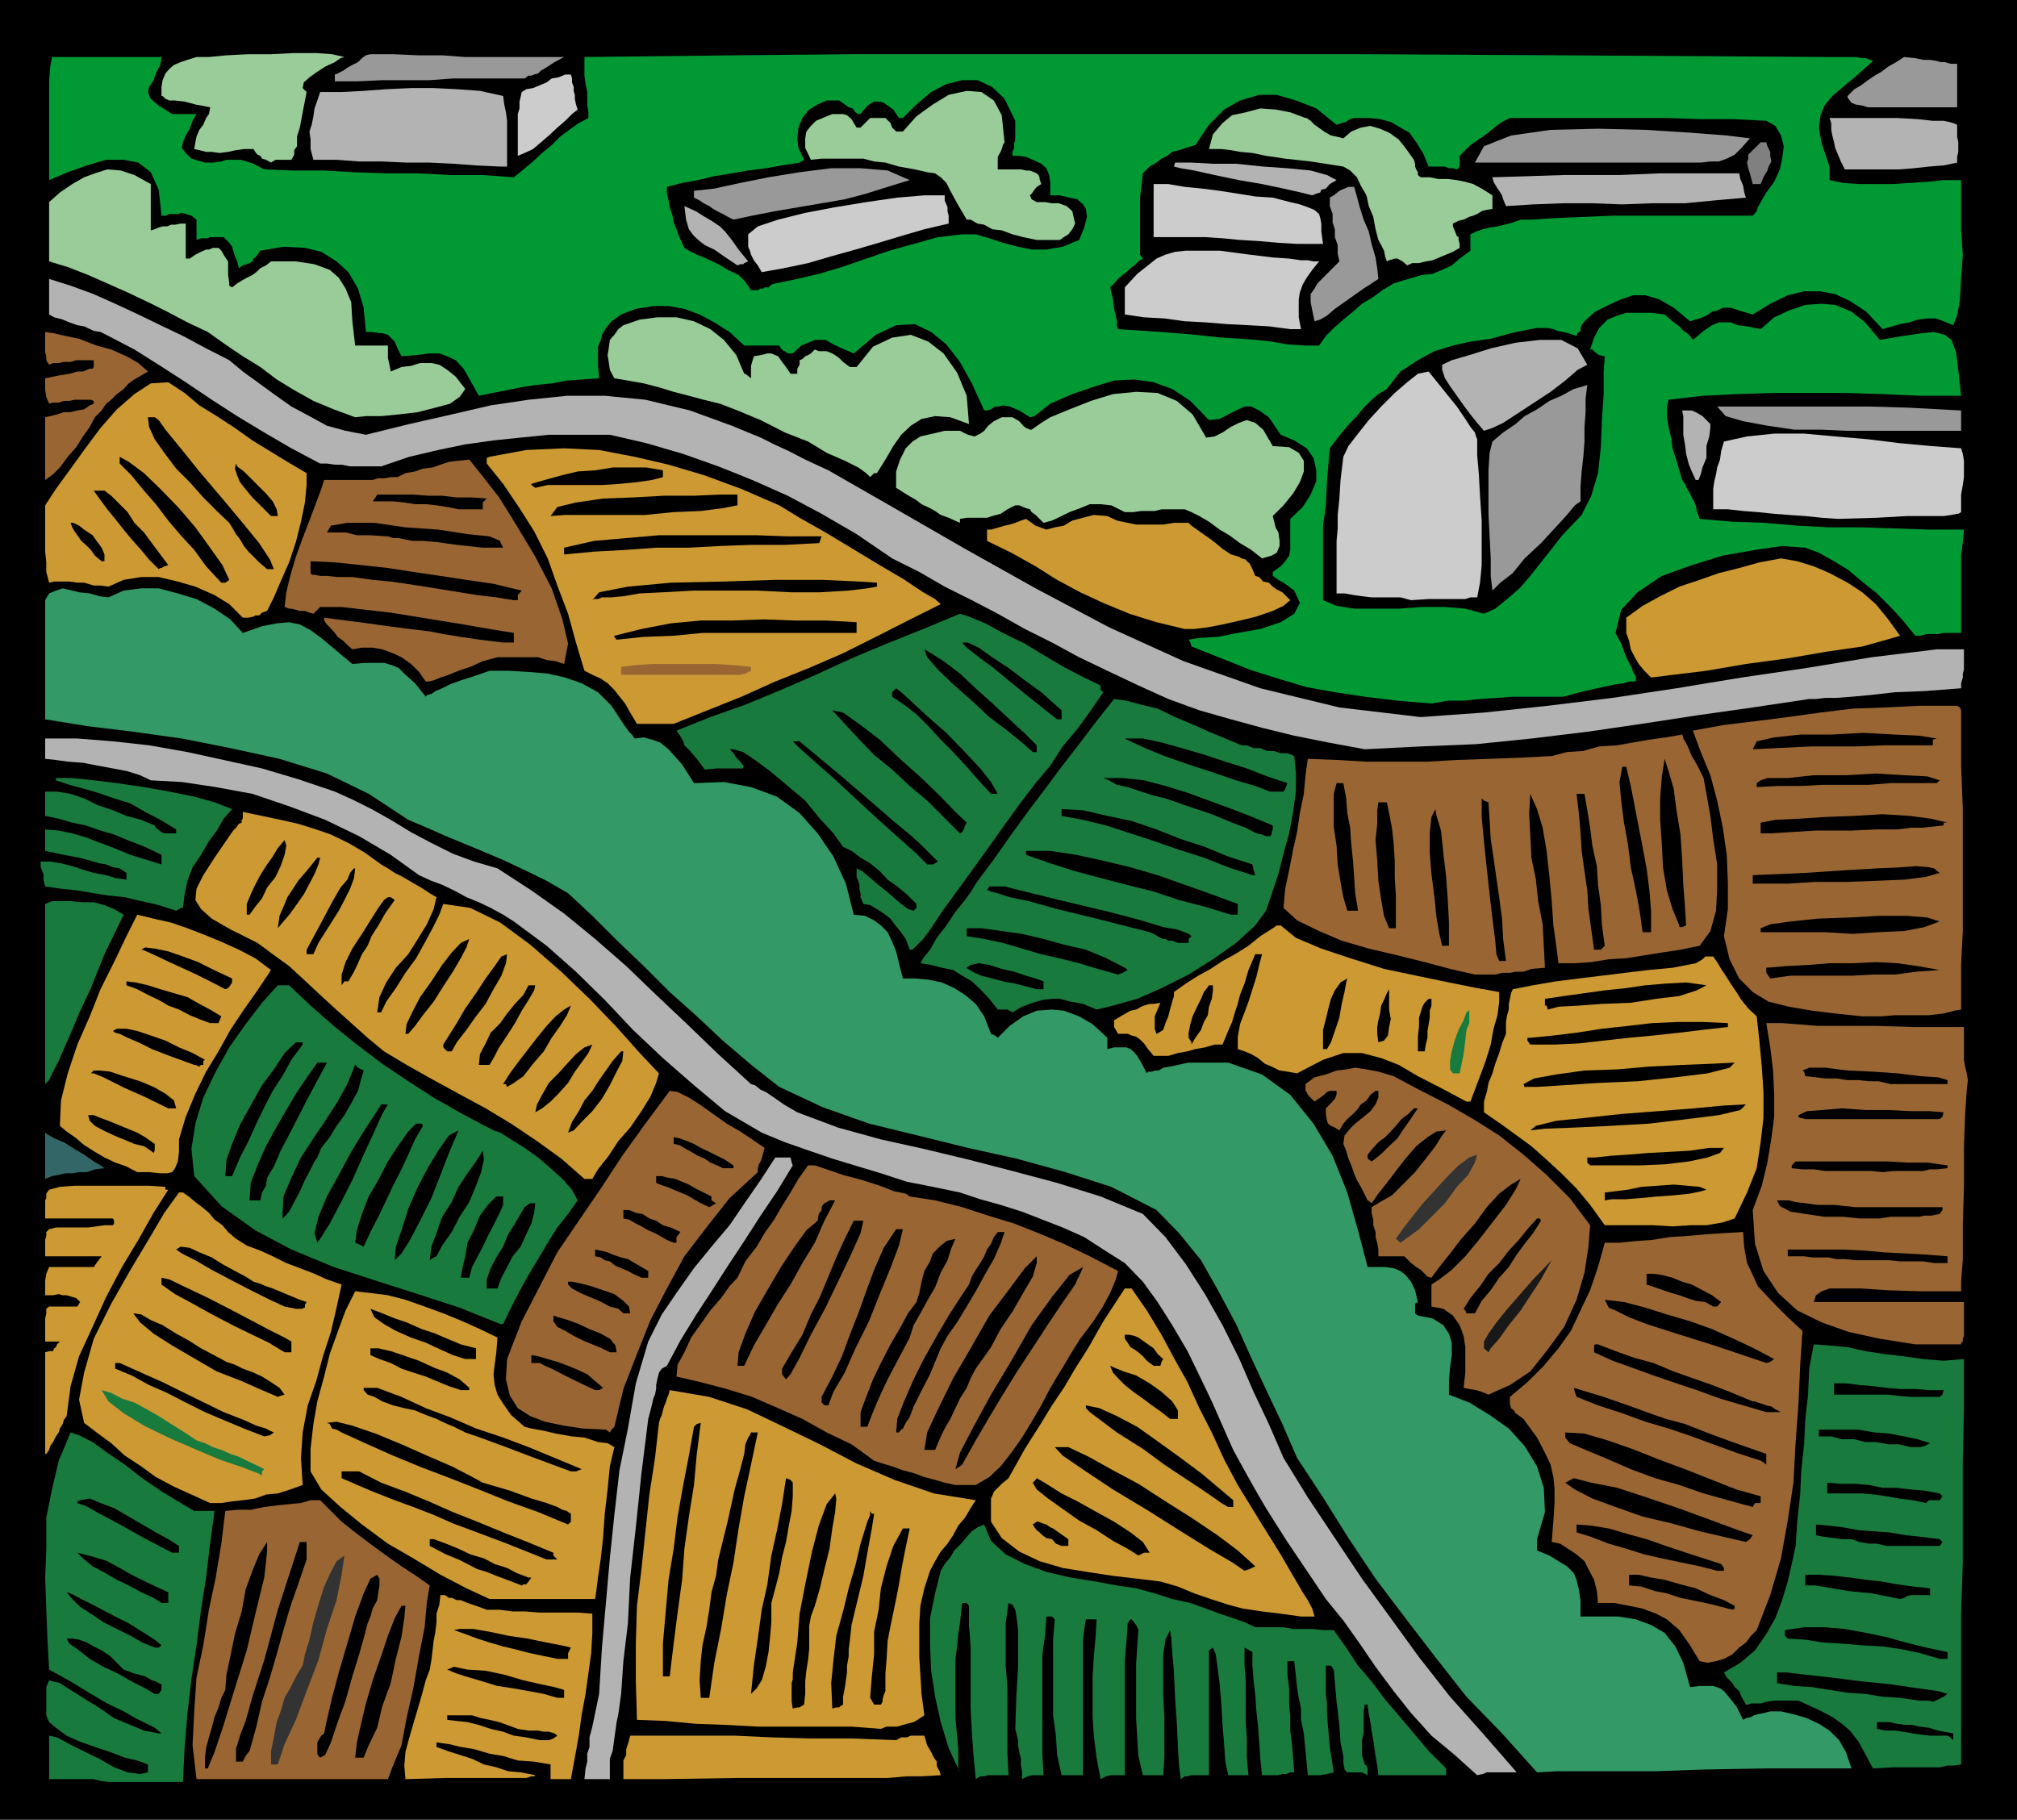
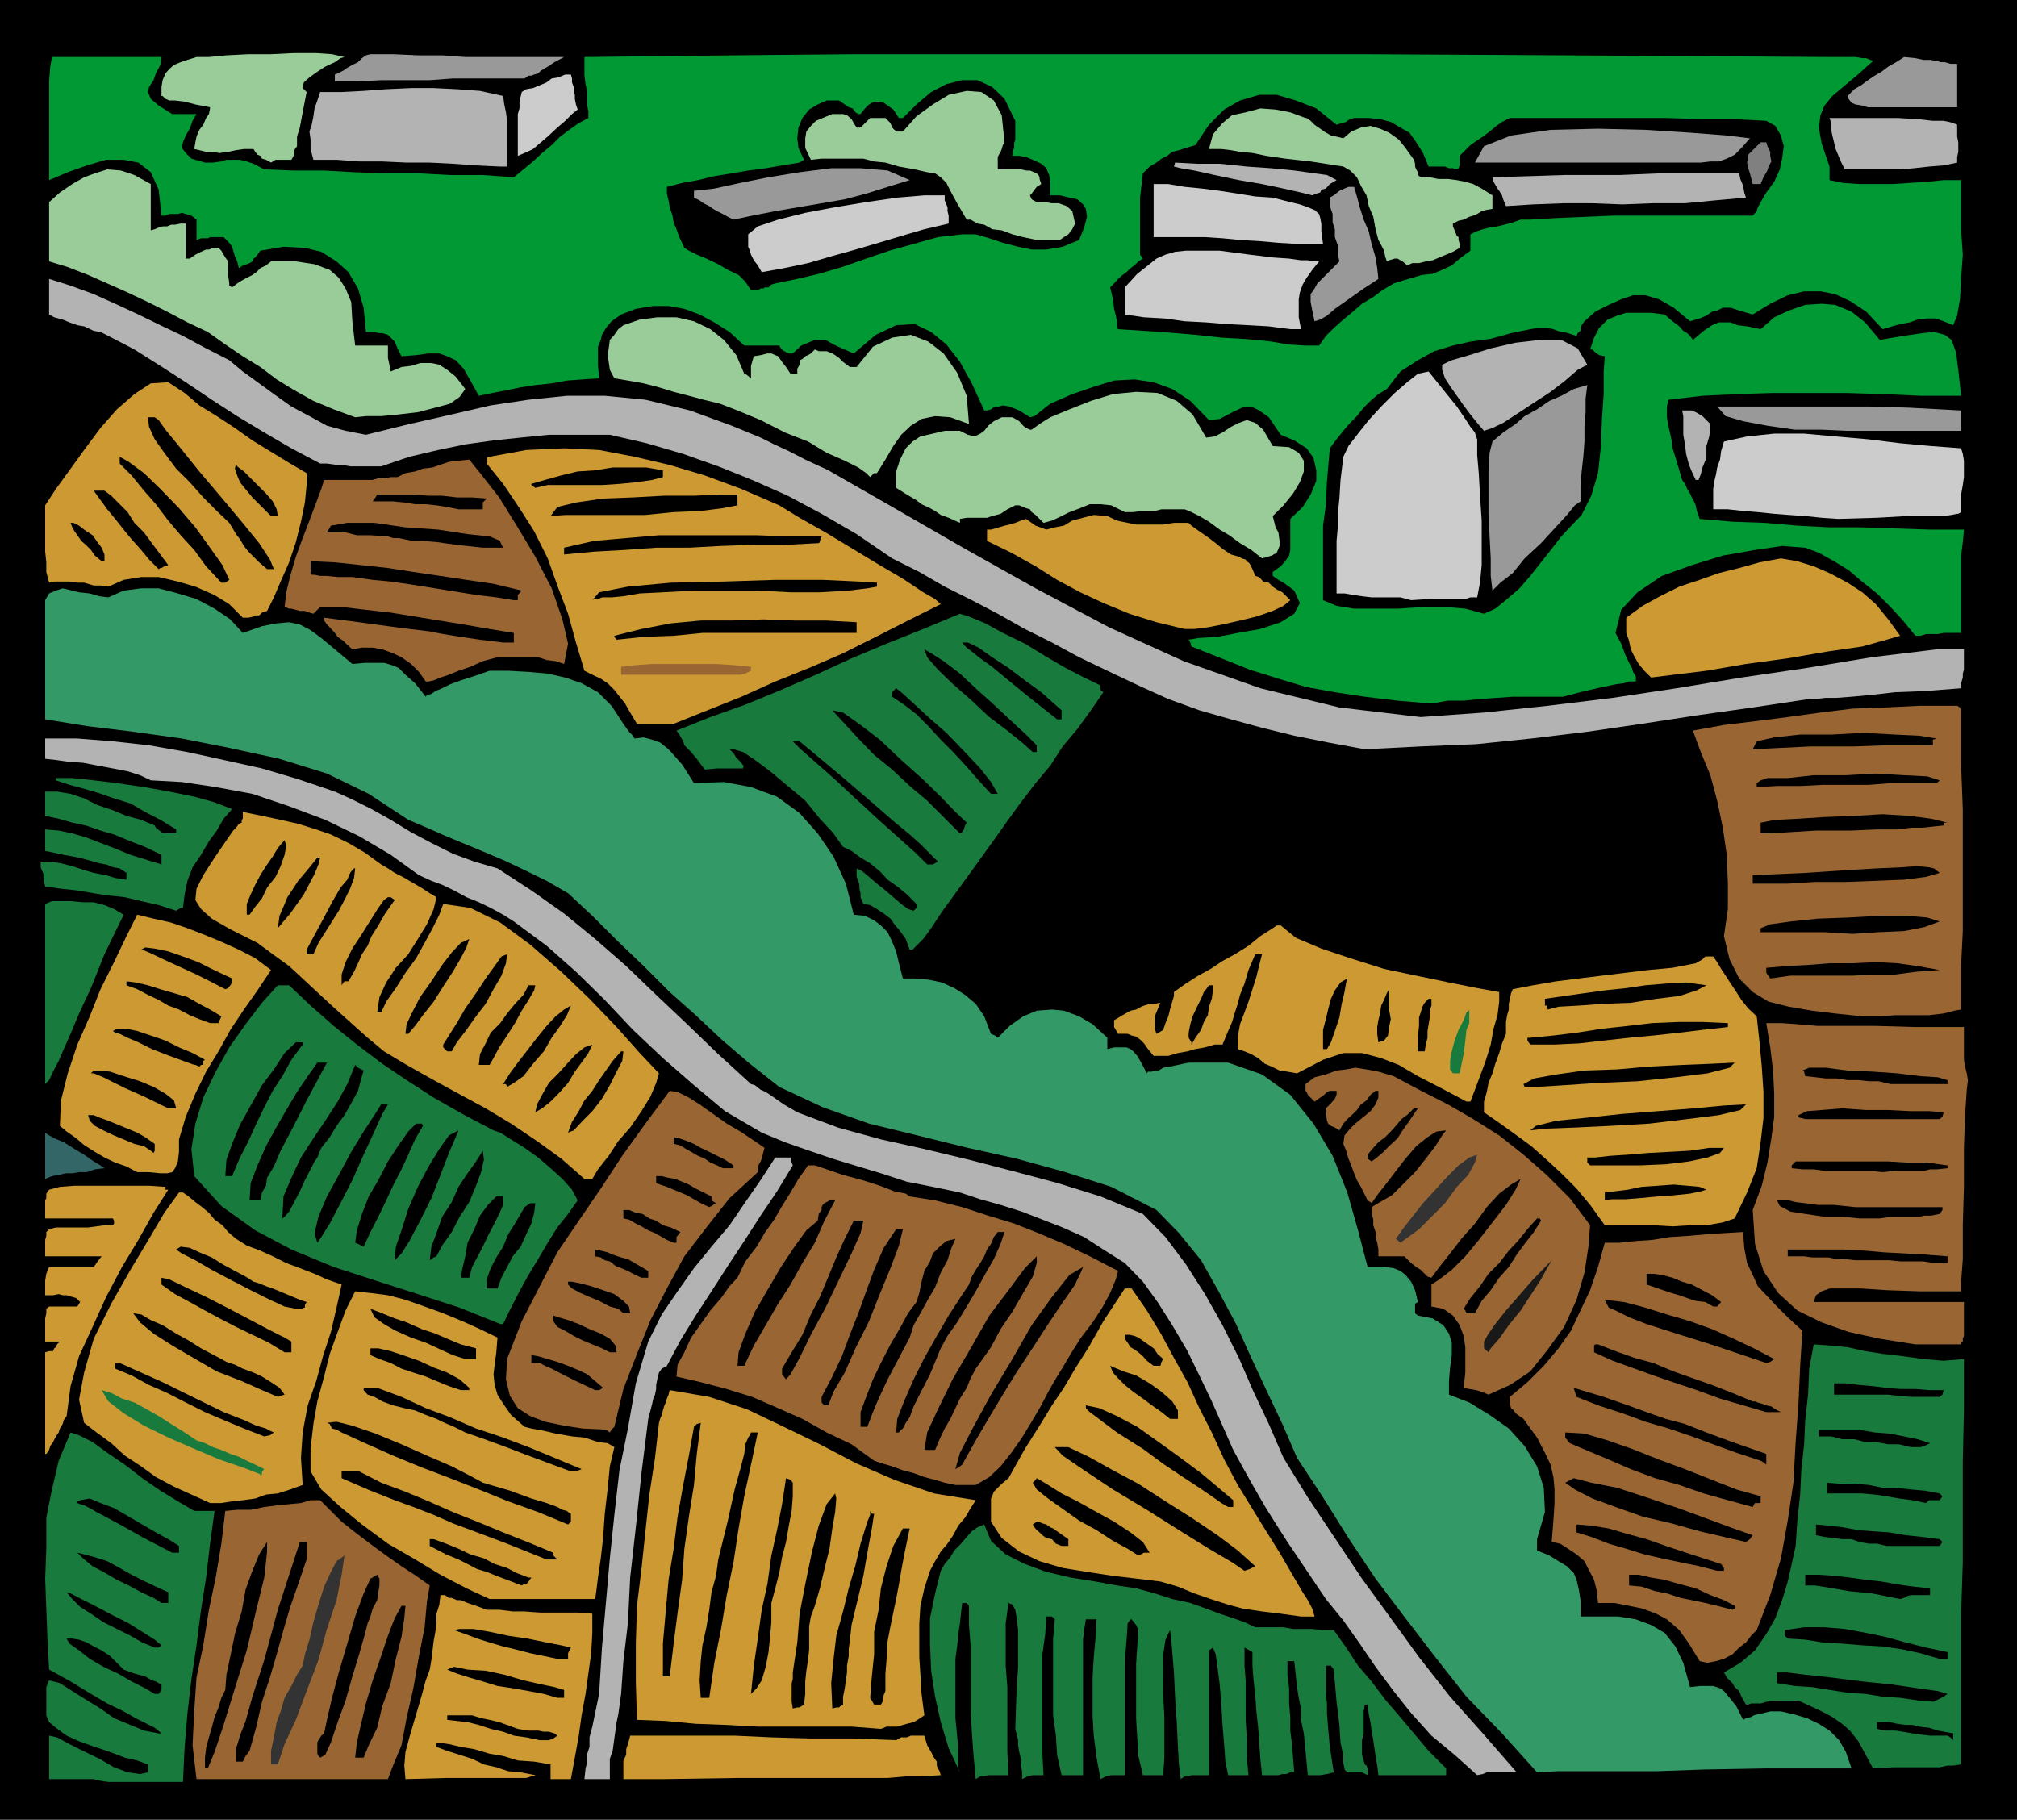
<svg xmlns="http://www.w3.org/2000/svg" width="357.199" height="322.297">
  <path d="M0 0h357.2v322.297H0V0" />
  <path d="M10.602 319.398 9.898 319H5.602l-.5-.8-.5-.403-.204-.797V165.797l.204-6.2-.204-5.8v-6l-.5-6v-11.5l.5-5.7v-73.5L4.602 36.5 4.8 22.098V7.699l1-1 1-.199 42.2-1 42.2-.203L133.7 5h42.698l42.5.297 42.704.203 42.5.297h42.5L347.3 6h.5l.5.2.5.5.199.3 1 1.398.398 1.2v2.601l.301 4.098.2 7V35l.3 18v26.7l.2 36.698.203 48.7v18.5l-.204 19L351.2 221l-.3 19-.2 18.7-.3 18.698v37.7l-.399.5-.3.5-.5.199h-2.598l-1.903.3h-17.3l-9.399-.3h-12l-36.898.5-37.204.5-37 .203L158 318l-37 .2-37 .3-36.898.5-36.5.398" />
  <path fill="#197a3d" d="m19.2 315.598-1.4-.2-1.198-.3H8.699v-7.7l1.403.301 2.199 1.2 2.398 1.199 2.903 1.402 2.597 1.5 2.403.898 2.199.301 1.398-.3V312.5l-1.898-.703-2.2-.5-2.601-1-2.7-.899-2.8-1-2.2-1L9.899 306 8.7 305l-.5-1.203v-5l.5-1.2 1.903.5L12.8 299.5l2.398 1.5 2.602 1.598 2.398 1.699 2.903 1.203 2.398 1 2.602.5h.5l-1.204-1-1.398-.703-2-1-2.102-1.2L19 301.7l-2.898-1.7-3.602-2.203-3.8-2.098-.302-5.5L8 279.598l.2-5.301v-5.5l1-5 1.198-5.098 2.102-5 1.5.5 2.398 1.2L19 257.296l3.102 2.101 3.097 2.399L28.4 264l3.101 1.898 2.898 1.7H38l-.8 5.8-.7 6-.898 5.7-.801 6.3-.903 6-.699 6-.5 6-.3 6.2h-13.2" />
  <path fill="#963" d="m34.8 315.098-.698-6 .296-6 .403-6 1.199-5.7 1-6.3 1.2-5.7 1-6 .698-5.8 2.102-.2h2.398l2.403-.5 2.398-.3 2-.2 2.102-.199 1.699-.5h1.7l3.8 3.801 2.398 1.898 2.903 2.2 2.597 1.902 2.704 1.898 2.597 1.7 2.403 1.699-.5 2.902-.403 4.5-1 5.098-1 5.703L72 304.297l-.898 4.8-1.5 3.602-.903 2.399H34.801" />
  <path fill="#c93" d="m71.8 315.098-.198-2.399.199-2.402.699-2.598.7-2.402.8-2.7.7-2.398.698-2.601.704-1.899.296-1.699.204-1.703.199-1.7.3-1.597.2-1.703v-1.5l.5-1.598L78 282.5h.8l.7.5h.5l.898.398h.704l1.199.5 1.5.5 1.898.7h2.2l2.402.3h2.097l2.704.2h6.699l2.597.199v3.402l-.199 3.598-1 7.203-.699 3.797-.5 3.601-.7 3.899-.698 3.8H97.5V312.5l-2.898-.5-2.903-.203-2.597-.797-2.403-.402-2.699-.801-2.398-.399-2.102-.5-2.2-.3v.8l1.9.7 2.198.699 2.204.703 2.097 1 2.2.5 2.101.7 2.2.198 2.6.5-.198.2h-.5l-.903.3H79l-7.2.2m45.598 0h-7v-3.301l.5-1v-1l.301-.899.2-.699.203-.8h18.5l6.5.3 7 .2H151l7.7.3.902-.5h1l.699-.3h2.398l.5 1.699.7 1.199.5 1 .5.703v.7l.203.5.296.5.204.698-3.403.2h-2.597l-3.403.3h-26.597l-13.204.2" />
  <path fill="#b3b3b3" d="m103.5 315.098.2-1.899.3-1.199v-1.402l.398-1.2V307.7l.5-1.902.5-2.399.704-3.398.5-8.203L108 276l.8-7.703.9-7.899 1.5-7.398 1.402-8 2.199-7.402 2.398-4.801 2.801-4.098 2.898-4.101 3.102-3.801 3.2-3.797 2.8-4.102 2.7-3.898 2.6-4h2.7l.2.898.198.5-2.796 4.602-2.903 4.297-2.898 4.5-2.903 4.402-2.898 4.5-2.8 4.301-2.7 4.398-2.398 4.5-.903.5-.5.7-.3 1.199-.2 1V246l-.199 1-.3.7-.2.898-.3 1.199-.4 1.5-1.198 9.601-1 9.602-1 8.898-.403 8.102-.8 6.7L110 300l-.5 3.598-.3 1.402-.4 2.898-.3 2.2-.5 1.402v3.598h-4.5" />
  <path fill="#197a3d" d="m172.8 315.098-.402-4.301-.296-4.098-.204-4.101v-11l-.296-3.801v-3.399l-.403-.5h-.8l-.2 1.7L170 287.5l-.3 1.898-.2 2.2-.3 2.199v10.5l.3 3.101.2 2.399v3.601l.3.5-2-4.3-1.398-4.598-1-4.5-.704-4.602-.199-4.8v-4.5l.903-4.399 1-4L167.3 277l1-1.203.699-1.2 1.2-1.199 1-1.199.902-1 1-.699 1.199-.5 1.199 2.898 2.602 2.399L181.5 277l3.8 1.398 4.302 1 4.398.7 3.8.699 3.4.5 3.3.902 3.102 1 3.199.7 2.8 1 2.399.898 2.398.8 2 .7 1.903.902h5l1.699.301h3.398l1.903.2h1.898l2.2 3.097L240.5 295l2.398 2.797 2.403 3.203 2.398 2.797 2.7 3.203 2.601 3.098 3.102 3.101v1.2h-12l-.204-1.7-.296-1.699-.204-1.402-.199-1.399-.3-1.699-.2-1.5-.3-1.402-.2-1.7h-.5l-.199 1.2V307l-.3 1.2v2.597l.5 1.703.3.2.2.5v1.198l-1-.5h-2.598l-.5-.5v-.199l-.204-1V311l-.5-2.402-.199-3.098-.5-4.102-.5-5.699-.5-.699h-.898v5l.199 1.7v1.698l.2 2.602.3 3.398.7 4.5-1.2.301-1.2.2h-2.198l-.403-4.301-.3-3.098-.5-2.402v-2l-.399-1.899-.3-1.902-.2-1.899-.3-2.699H228v2.399l.3 2.402v2.7l.2 2.398v2.402l.3 2.398.2 2.399.2 2.601h-.7l-.7.301h-.698l-.704.2H223.5l-.3-2.899-.2-2.902-.2-2.801-.3-2.7-.2-2.898-.3-2.601-.2-2.598v-2.402l-.5-.301-.902-.5V295l.204 2.598v7l.199 3.3v3.399l.3 3.101H217.5L217 312l-.2-2.902-.3-3.598-.2-3.602-.3-3.601-.398-3.098L215.3 293l-.5-1.203-.7.5v22.101H211l-.7.2h-.5l-.698.5-.301-2.399-.2-3.3-.203-4.399-.296-4.3-.204-4.5-.296-3.602-.204-2.7-.199-1.199-.8 1.7L206 293v7.2l.2 3.898v7.199l-.2 3.101h-3.602l-.796-3.398-.204-3.3-.199-3.403v-9.598l.2-3.101.203-2.899-.403-.902-.8-1h-.2l-.5.703-.199 3.098-.3 3.402v20.398h-2.4l-.902.2-1 .5-.699-3.801-.5-3.899-.199-3.3v-7.2l.2-3.398.3-3.3.2-3.403h-1.9l-.3 1.902-.2 1.7v24H188l-.8-3.602-.2-3.399-.5-3.601v-13.598l.3-3.402-.5-.5h-1l-.198 3.101-.5 3.602v17.598l.199 3.8h-1.903l-.898.2-1 .5v-1.399l-.2-1V311.5l-.3-1.203-.2-1.2v-.898L180 307l-.2-.8.2-6 .3-5v-6.5l-.3-2.403-.2-1.2-.5-.898-.698-.3-.5 3.601v7.5l.296 3.797v11.5l.204 4.101H175l-.7.2h-.698l-.801.5" />
  <path fill="#b3b3b3" d="m261.602 314.398-4-3.601-4.102-3.399-3.602-4-3.097-3.898-3.2-4.3-2.8-4.102-2.903-4.098-3.097-3.8-3.903-5.802-2.898-4.3-2.102-3.301-1.699-2.7-1.398-2.398-1.2-2.101-1.5-2.7-1.703-3.101-1.898-4.297-1.898-4.3-2.204-4.602-2.097-4.301-2.7-4.598-2.601-4.101-2.602-3.598-3.199-3.3-3.8-2.403-3.399-2.2-3.8-1.699-3.598-1.398-3.602-1.402-3.8-1.2-3.598-1L170 211.2l-4.8-1-4.598-.902-4.602-1.5-4-1.2-4.602-1.398-4.097-1.402-4.301-1.5-4.102-1.7-6.5-3.8-5.5-4.598-5.5-4.8-5.296-5-5-5.301-5.102-5-5.2-4.598-5.8-4.3-1.898-1.2-2.204-1.203-2.097-1-2.2-.899-2.203-1.199-2.097-1-1.903-.699-2.199-1-5-3.602-5.597-3.3-6-2.899-6.403-2.402-6.5-2.2-6.5-1.199-6-.898-5.5-.3-1.898-.903-2.2-.7-2.601-.5-2.7-.5-2.6-.5-2.7-.199-2.102-.3-1.898-.2v-3.601h5.7l6.3.5 6.398.703 6.801 1.2 6.403 1.398 6.796 1.5L52.801 138l6.5 2.2 3.097 1.398 3.403 1.699 3.398 1.902 3.602 2.2 3.597 1.898 3.801 1.902L84 152.598l4.102 1.199 6 3.902 5.796 4.098 5.5 4.5 5.5 4.8 5.301 5.102 5.5 5.2 5.5 5.3L133 192l.7.2 1 .8.902.398 1.199.801 2 1.399 1.199.699 1.2.703 7.198 2.7 7.602 2.097 7.7 1.703 7.902 1.898 7.699 2 7.898 2.102 7.7 2.398 7.5 3.102 4 4.098 3.601 4.8 3.398 5.301 3.102 5.5 2.898 5.801 2.602 6 2.7 5.7 2.6 6 4.302 7 4.796 7.198 4.801 7.2 5.102 7 5 6.902 5.5 7 5.8 6.5 6 6.898h-5.3l-.7.301-1 .2" />
  <path fill="#396" d="M272.2 313.898 266 307l-6.3-6.5-5.5-7-5.302-6.902-5.296-7-4.801-7.2-4.5-7.199-4.602-7-2.597-6-2.704-5.699-2.796-6-2.704-6-3.097-5.8-3.102-5.5-3.898-4.802-4-4.101-8-4.098-8.102-2.601-8.699-2.399-8.602-1.902-8.898-2.2-8.602-2.097-8.199-2.902L138 192.5l-5.2-4.102-4.8-4.101-4.8-4.5-4.598-4.098-4.602-4.601-4.5-4.301-4.602-4.598-4.296-4L96.8 156l-3.903-1.902-3.597-1.7L86 151l-3.602-1.5L79 148.098l-3.398-1.5-3.301-1.399-7-4.601L57.898 137l-8.398-2.602-8.7-1.898-8.6-1.703-8.598-1.2-8.204-1L8 127.399v-21.101l.7-1.2 1.198-.5 1.204-.398 1.699.399 1.199.3 1.898.2 1.704.5 1.597.199 2.7-1.2L25 104.2h3.102l3.398.899 3.3 1 3.2 1.699 2.8 1.902 2.2 2.399 3.398-1.2 2.602-.5 2.2-.199 1.902.399 1.898 1L56.898 113l2.403 2 3.097 2.598 2.204-.2H68l1.398.399 1.204.5L71.8 119.5l1.7 1.5 1.898 2.398.204-.3.796-.2.704-.5 1.199-.5 1.398-.699 1.903-.699 2.199-.703 2.898-1H90l3.602.203 3.398.297 3.102.703 2.898 1 2.898 1.598 2.403 2.402 2.097 3.2 1 1.398.5.5.5.699 1.602-.2 1.5.403 1.398.5 1.5 1.2.903 1 1.5 1.698.898 1.399 1.2 1.902 5.3-.199 4.801.898 4.602 1.7 4 2.902 3.199 3.598 2.8 4.101 2.2 4.801 1.398 5.5 2 .2 1.602.8 1.199.898 1.2 1.2.8 1.699.7 1.703.5 2.098.698 2.699H162l2.398.203 2.403.5 2.199 1 1.898 1.2 1.903 1.597 1.5 2.203 1.199 3.098.7.3.5.399 2.1-2.098 2.4-1.699 2.402-1 2.699-.203 2.097.203 2.704 1 2.398 1.398 2.602 2.399v2l1.199-.297h2.199l.7.297.5.402.698.801.704 1.2 1 1.898.199-.301H204l.5-.2h.7l.8-.5 1.2-.199 1.402-.3 1.898-.399h7l6 2.098 5 3.601 4.102 5.102 3.398 5.7 2.602 6.5 1.898 6.698 1.7 6.5h3.1l1.5.2 1.2.5.898.699 1 1.203.704 1.5.5 2.098-.5.3v1.7l.5.402 2.597.5 1.903 1.2 1 1.5.5 1.597V240l-.301 2.2-.2 2.398V247l3.598 1.398 3.602 2.2 3.398 2.402 2.801 3.098 2.2 3.601 1.198 3.801.204 4.297-1.403 4.8v2l2.2.903 1.601 1 1.5.898 1.2 1.2.5 1.199.402 1.703.296 1.898v2.899h6.704l3.097.5 2.7 1 2.402 1.402 1.898 2.399 1.403 2.902 1.199 4.297 1.699-.2h2.398l1.204.403.699.5 1 1.2 1.199 1.5 1.2 2.398.5-.301.902-.2.5-.3.699-.2 1-.199 1.199-.3h1.898l2.204.5 2.398.699 2.102 1L324 306.5l1.7 1.7 1.198 2.097 1 2.902H313l-11.3.2-8.4.3h-17.5l-3.6.2" />
  <path d="M36.3 313.2v-1.903l.2-1.7.5-1.898.5-1.699.5-1.902.7-1.7.5-1.699.698-1.402.204-2.7.699-3.3.8-3.899 1.2-4 .699-3.898 1.2-3.3 1.198-2.903 1.403-2.2v1.7l-.5 4.601-1.403 5.7-1.699 7.199L41.602 299l-2 6.5L38 310.297l-1.2 2.902h-.5" />
  <path fill="#197a3d" d="m331.7 313.2-1.4-2.602-1.198-2.2-1.5-1.898-1.403-1.203-1.699-1.2-1.898-1-1.903-.898-2.199-1h-4.3l-1.4.2-1 .3h-1.698l-.5.2h-.403l-.8-1.399-.399-1-.8-.703-.4-.7-1-1-.5-.898 2.9-1.699 2.6-2.203 2-2.899 1.598-2.8 1.204-3.2 1-3.3.699-3.098.699-3.203.3-4.5.5-4.598.2-4.3.5-4.602.2-4.297.5-4.5.198-4.602.801-4.3 2.801.199 3.2.3 3.1.7 3.302.5 3.398.402 3.602.5 3.597.301 3.602-.3v9.097l-.2 8.902v18l-.3 9.098V312.5l-1.403.2h-1l-1.398.3h-8.2l-3.6.2" />
  <path fill="#333" d="M48 312.5v-2.402l.5-2.399L49 305l.7-1.902.698-2.399 1.204-2.101 1-2 1-1.598.398-2 .8-2.602.7-3.101.898-3.098 1-3.199 1.204-2.602 1-1.898 1.398-1-.5 3.398-.898 4.5-1.704 5.102-1.5 5.5-2.097 5.5-1.903 5.098-2 4.3L49.2 312.5H48" />
  <path d="M41.8 312v-2.402l.2-.5.5-1.7 1-2.601 1.2-4.297 2.1-6.5 2.4-8.902 3.902-12H54.3v3.101l-1.5 4.399-1.403 4-1.199 4.101L49 293l-1.2 4.098-1.402 4.3-1 4.399-1.199 4.3-.699.903-.5 1h-1.2m14.9-.703-.302-.297-.199-.402v-2l.2-.399.5-.8.5-.399.5-2.402.902-3.899L60 296.2l1.5-5.101 1.398-4.801 1.5-4.098 1.204-2.601 1.199-.7.398.7v1.199L67 282l-.2 1.398-.8 1.5-.398 1.399-.5 1.203-.301 1.2-.403 1.5-.796 2.8-1.204 3.898L61.2 301.2l-1.399 3.8-1.2 3.598-1 2.199-.902.5m6.199 0 .301-2.7.7-3.097.902-3.8L66 297.597l1.5-4.301 1.2-3.598 1.198-3.101 1.204-2.2h.699l-.2 2.2-.5 3.3-1 3.899-.902 4.3-1.5 4.102-.898 3.801-1.5 3.098-.903 2.199h-1.5m32.704-3.096-2.403-.5-2.199-.302-1.898-.699-2.204-.5-2.097-.699-2-.5-1.903-.203-1.699-.2v-.8h4.403l1.597.5 1.5.3 1.7.403 1.402.5 1.898.7 1.903.3H95.3l1 .2h.898l1 .3.5.398-.699.5-.8.301h-1.598m249.297-.801h-3.097l-1.7-.199L338.7 307l-1.699-.3-1.398-.2h-1.704l-1.5-.3V305h2.204l1.398.297 1.5.203h1.2l1.198.297 1.704.203 1.597.5 2.7.5v1.2l-.5-.5-.5-.302" />
  <path fill="#c93" d="m156 306.2-5.2-.403h-16.6l-5.5-.297-5.5-.203-5.302-.5-5.097-.2-.2-6.8v-6.7l.2-6.699.8-6.5.7-6.699.699-6.5 1-6.5.7-6.199.198-.703.301-.7.2-.8.203-.7.296-.699.204-.699.296-.699.204-.8 7 1.198 6.699 2.2 6.5 3.101 6.398 3.098 6.5 3.402 6.7 2.899 7 2.402 7.402 1.2-.903 1.398-1 1.699-1.199 1.402-.898 1.7-1 1.5-1.2 1.398-1 1.703-.902 1.7-1 3.097-.699 3.101-.2 3.102v6l.2 3.098.2 3.402.5 3.797-1.2.8-.7.403-1.198.297-.704.203-1 .297H157l-1 .402" />
  <path d="m140.398 302.598-.199-1.2v-3.3l.2-.7V296.2l.3-2 .5-3.3.403-5.102 1-5.2 1.199-5.8L145 270.2l1.398-3.8 1.5-1.899.204.898-.204 2.399-.5 2.902-.5 3.598-.898 3.601-.8 3.399-.9 3.101-.698 1.899L143.3 288v4.098l-.2 1.902-.3 1.898-.2 1.899V300l-.203 1.898-.5.301-.296.2h-.403l-.8.199m7 0-.199-4.5.403-4.098.5-4.3 1.199-4.302 1-4.101 1.199-4.098.898-3.8 1.204-3.899.5-1.203v-.7l.296.5h.403l-.403 2.602-.5 2.7-.5 2.8-.5 2.899L152.2 282l-1.398 5.797-.301 2.8-.2 1.5v1.2L150 295v1.2l-.2 1.398-.198 1.402-.301 1.5v1.398l-.5.301-.2.2h-.5l-.703.199m7.402-.7-.402-.699-.296-.5.296-3.8.403-3.899v-4l.8-3.902.399-3.801 1-3.899 1.2-3.601 1.698-3.098h1.204l-.5 2.399-.5 2.402-.5 2.7-.403 2.398-.5 2.601-.5 2.399-.5 2.402-.5 2.598L157 294l-.2 2.398v3.102l-.3.7-.2.8v.398l-.3.5h-1.2m185.098-.698-3.398-.5-3.102-.2-3.097-.5-3.102-.203-3.199-.5-3.102-.5-3.097-.2-3.102-.5V296.2h1.7l3.3.399 4.602.5 5.5.699 5 .5 4.8.703 3.598.5 1.7.5-.7.5-1.398.7-.5.198-.7-.199h-1.703M98.7 300.7l-2.4-.7-2.698-.5-2.801-.5-2.7-.402-2.601-.801-2.398-.7-2.204-.699-1.699-.699 1.2-.5 2.402.5 3.199.2 3.3.699 3.4 1 3.1.699 2.4.5 1.698.5v1.402H98.7m25.402.001-.204-3.102.204-3.399.296-2.8.704-3.2.5-3.101L126 282l.8-2.902.4-2.899 1.698-6.902 1.204-5.5 1-3.598.699-2.699.199-1.703.5-1.2.3-.398.2-.5h1.2l-1.2 5.7-1.2 5.601-1 5.7-.902 6-1.199 5.8-1 6-1.199 6-.898 6.2h-1.5m-96.704-.7-1.699-1-2.398-1.203-2.403-1.399-2.597-1.199-2.403-1.402-1.898-1.5-1.7-1.2-.5-.898h1l1.2.2 1.398.5 1.204.699 1.398.699 1.5 1 1.2 1.203 1.198 1.2 1.903.698 1.898.5 1.2.7.703.199.5.3.5.2v1l-.5.703h-.704M133 300l.5-5 .7-4.8.698-5.102 1-4.5.704-5.098 1-4.5.898-4.602.7-4.601.8.3.398.5V265l-.199 2.598-.5 2.601-.5 2.899-.699 2.699-.5 2.8-.7 2.7-.698 2.601v3.399l-.204 2.402-.296 2.899-.5 2.601-.704 2.399L134 299l-1 1m-15.602-3.102v-5.8l.5-5.7.5-5.601.903-5.5.699-5.7 1-5.597 1-5.203.898-5.098.5-.5.704-.199-.704 5.5-.5 5.5-.898 5.598-.8 5.699-.4 5.5-.8 5.8-.7 5.5-.698 5.801h-1.204" />
  <path fill="#963" d="m301 294.2-1.898-3.102-1.704-2.399-2.199-1.902-1.898-1-2.403-.899-2.398-.5-2.602-.5H283l-.2-2.101-.5-2-1-1.899-.698-1.398-1.403-1.203-1.5-1-1.398-.899-1.5-.3.3-3.801.2-3.098v-2.402l-.2-2.2-.5-2.199-1-2.101-1.402-2.7-1.898-2.597-.5-.703-.7-.5-.703-.5-.296-.5-.5-.399-.204-.8v-1.2l3.102-2.601 2.898-2.899 2.602-3.101 2.2-3.098 1.698-3.601 1.704-3.598 1.398-4.102 1.2-4.3h2.6l2.9-.301 2.902-.2 3.097-.5 3.102-.199 3.398-.3 3.102-.2 3.398-.199.2 2.801.5 2.7 1 2.097.902 2 1.5 1.601 1.898 2 1.903 1.899 2.597 2.402-.398 6.2-.301 6.699-.5 6.8-.398 7.2-1 6.699-1.204 6.703-1.898 6.5-2.398 6.2-1 1-.903 1.198-1.199.899-1.2 1.203-1.5.797-1.402.402-1.5.301-1.398-.3" />
  <path d="m98.7 293.797-2.4-.5-2.402-.5-2.699-.7-2.097-.5-2.403-.699-2.199-.699-2.102-.8-2-.7 1-.199h2.403l2.898.5 3.301.7 3.398.5 3.403.698 2.597.5 1.704.399-.5 1v1h-1.903m244.801 0-3.398-1-3.301-.7-3.403-.5-3.597-.199-3.602-.3-3.398-.2-3.102-.5-3.097-.199-.5-.5v-1l3.398-.5h3.602l3.597.301 3.801.7 3.398.698 3.602 1 3.602.899 3.796.8v1.2H343.5m-316.102-2-2.199-.899-2.097-1.199-2.403-1.199-2.398-1.203-2.2-1.5-1.902-1.2-1.398-1.398-1-1.199.699.2 1.898 1 2.403 1.198 3.199 1.7 2.8 1.402 2.7 1.7 1.898 1.198 1.204 1-.5.399h-.704" />
  <path fill="#c93" d="m230.398 286.297-3.597-.5-3.301-.399-3.398-.5-2.602-.699-3.102-1-2.898-1-2.898-1.199-3.102-.902-4.102-.5-4.296-.5-4.602-.7-4.3-.699-4.098-1.199-3.602-1.703-3.102-2.399-1.898-2.898v-4.102l.2-.398.3-.8.7-.7.698-.703 1.204-1 2.898-5.2 2.602-4.097 2.199-3.602 2.097-3.101 2-3.399 2.403-3.8 2.597-4.598 3.801-5.8h1.2l2.703 3.898 2.597 4.3 2.2 4.102 2.402 4.297 2.097 4.601 2.204 4.301 2.199 4.801 2.398 4.5 4.301 7 3.3 5.297 2.2 3.8 1.7 2.903.902 1.398.796 1.5.204.7.199.699h-2.403" />
  <path d="m306.8 285.098-2.698-.7-2.102-.5-2.398-.5-2-.398-2.403-.8-2.097-.403-2.403-.797-2.199-.203v-1.899h1.7l2.198.5 2.403.399 2.8.8 2.7.7 2.597 1.203 2.403.898 1.898 1v.5l-.398.2m-278.199-1.2L27.199 283 25 282l-2.2-1.203-2.1-1-2.4-1.399-1.902-1L14.7 276l-1-1 1.2.297 1.902.5L19 276.5l2.2 1.2 2.1 1.198 2.4 1.2 1.902.902 2.199 1v1.898h-1.2" />
  <path fill="#c93" d="m86.7 283.2-4.098-1.903L78 278.898 73.2 276l-4.5-2.602L64.101 270l-3.801-3.102-3.403-3.101-1.898-3.2v-4l.5-4.398.7-4 1.198-4.402 1-4 1.403-3.899 1.398-3.8 1.7-3.399 2.703.301 3.097.398 3.102.801 3.398 1.2 3.301 1.199L81.898 234 85 235.398l3.102 1.5-.204 2.602-.296 2.2-.204 1.698.204 1.899.5 1.703 1 1.598 1.398 2 2.398 2.101 1.204.301 2.199.398 2.097.5 2.903.5 2.199.2 2.398.8 1.704.2 1.199.699-.801 3.402-.398 4.098-.5 4.3-.301 4.301-.403 3.602-.5 3.398-.296 2.399-.204 1.402H86.7" />
  <path d="m336.5 283.2-5-1-4.102-.403-2.898-.5-1.7-.297-1.402-.203H319.7v-1.899h2.403l2.898.2 2.602.3 2.898.399 2.7.3 2.8.5 2.898.403 2.903.297v1.203h-3.403l-.699.2-.5.3-.699.2m-244.103-2.403-2.597-1-1.903-.7-1.699-.699-1.699-.5-1.7-.898-1.6-.8-2.2-.903-2.898-1.5v-1.2h.699l2.199.801 2.2.899 2.1 1 2.4.703 1.902 1 2.199.7 1.699.898 2.102.8h.5l-.5.7-.403.5h-.5l-.3.199m127.999-2.597-2.199-1.5-4.097-2.403L208.8 271l-5.7-3.602-6-3.601-5.101-3.399-3.8-2.601-1.4-1.5h2.4l3.6 1.703 4.302 2.398 4.5 2.399 4.796 3.101 4.602 2.899 4.602 3.101 3.597 2.7 3.102 2.8-1 .5-.903.301m83.705.001-3.102-.802-3.398-.699L294.3 276l-3.102-.703-3.199-1-3.102-.899-3.097-1.199-2.602-.8V270l2.602.2 3.097.5 3.403 1 3.3.898 3.399 1.199 3.602 1.203 3.097 1 3.102 1 .5.7v.5h-1.2m-207.3-2-7-2.802-5.3-2-4.3-1.601-3.4-1.5-3.6-1.399-3.302-1.199L65.602 264l-5.102-2.203v-1.2h3.102l3.898 2 4.3 1.602 4.098 1.7 4.301 1.898L84.5 269.5l4.602 1.898 4.296 1.7L98 275v.5l.7.7h-1.9m104.802-.7-1.903-1.203-2.597-1.399-2.903-1.898-3.097-1.703-3.102-2.2-2.398-1.699-2-1.601-.704-1.2.5-.5.204-.3 1.699 1L188 264.5l2.8 1.398 3.4 1.899 3.1 1.703 2.9 1.898 2.198 1.7 1.204 1.902h-1l-1 .5M30.5 275l-5-2.602-3.898-2.199L19 268.797l-1.898-1-1.204-.7-1-.5-.699-.199-.5-.199v-.3l.5-.2 1.7-.3 1.902.8 2.398.899 2.602 1.5L25.199 270l2.403 1.398 2.199 1.2 1.898 1.199V275H30.5m157.5-1.203-1-.399-.7-.8-1-.2-.698-.5-.5-.5-.5-.398-.403-.5-.3-.5.3-.203.403-.297h.296l.704.297.699.203.699.5.5.2.7.5 2 1.398v1.199H188m146.102 0-1.704-.399H331l-1.7-.3-1.402-.5H326.2l-1.398-.2-1.7-.199-1.5-.3V270l2.2.2 2.597.3 2.704.5 2.597.2 2.903.198 2.898.5 2.898.301 3.102.399.5.5-.5.699h-9.398m-24.903-.699-3.9-.899-4.3-1-5-1.402-5.102-1.2-4.796-1.699-4.102-1.5-3.102-1.601-1.699-1.2 1.5-.8 3.102.8 4.597.903 5.204 1.7 5.597 1.898 5.2 1.902 4.601 1.7 3.398 1.198-.5.7-.699.5M100.602 270l-5.301-2.203L90 265.898l-5.2-2.101-5.1-2-5-1.899-5.098-2.101-4.5-2-4.602-2.098-.898-.5L58.8 253l-.403-.8-.5-.2 1.704-.203 2.796.703 4.102 1.398 4.602 1.899 4.5 2L80 259.699l3.3 1.7 2.2 1.199L90.3 264l3.802 1.398 2.699.801 1.898.7.903.5.796.199.204.199.5.3v1.403l-.5.5m116.898-3.102-1.2-.699-1.698-1.199-2.204-1.5-2.597-1.703-3.602-2.399-3.8-2.8-4.598-2.899-4.801-3.601-.7-.7v-.5l2.4.5 3.1 1.399 3.598 1.902 3.801 2.7 3.602 2.601 3.898 2.898 3.102 2.602 2.597 2.2v1.198h-.898m92.898 0L306 265.7l-4.3-1.199-4.302-1.5-4.296-1.203-4.301-1.598-3.903-1.699-3.597-1.5-3.301-1.402-.8-1v-.899l3.402.2 4.097 1.199 4.301 1.5 4.8 1.902 4.598 1.7 4.801 1.898 4.301 1.699 4.3 1.203v1.2h-1l-.402.698" />
  <path fill="#c93" d="m37.2 266.2-3.302-1.5-3.097-1.403-3.2-1.7L25 259.7l-2.898-1.902-2.403-2.2-2.597-1.898-2.204-1.7-.898-4.102.898-4.8 1.704-6 3.097-6.2 3.403-6 3.296-5.5 2.704-4.601 2.097-2.899.5-.699h.7l1 .7 1.203 1 1.199.898 1.199 1L38 216l1.398 1 1 1.2 1.403 1.198 1.898 1.2 2.403.902 2.199 1 2.398 1.2 2.403.898 2.597 1 2.2 1 2.601.902-.898 4.098-1 4.3-1.403 4.301L56 244.598l-1.5 4.3-.898 4.801-.301 4.5.3 4.801-2.203.797-2.199.703-2.097.2-1.903.698L43 265.7l-1.898.2-1.903.3h-2" />
  <path d="m341.102 266.2-2.403-.5-2.398-.302-2.2-.398-2.101-.3-2.2-.2h-6.198v-1.902l2.398.199h2.602L331 263l2.398.5h2.403l2.597.297 2.403.203 2.699.5.5.5-.5.7h-1.898l-.5.5" />
  <path fill="#963" d="m169.2 263-1.9-.402-1.698-.5-1.903-.5-1.898-.7-1.903-.5L158 259.7l-1.7-.5-1.5-.5-4-2.902-4.402-2.098-4.296-2.402-4.301-1.899-4.602-2-4.5-1.398-4.597-1.203-4.301-1L120 241.7l1.2-2.199 1.198-2.602 1.704-2.398 1.699-2.402 1.898-2.2 1.5-2.101 1.403-1.5 1.398-2.899 2-2.601 1.398-2.399 1.704-2.398 1.398-2.402 1.5-2.399 1.398-2.402 1.704-2.399h1.199l2.097.7 2.903 1 3.398.902 3.102 1 2.597 1 2 .398.704.5 4.5.7 4.796 1.199 4.602 1.5 4.602 1.402 4.296 1.7 4.5 1.898L193 222.5l5 2.598-.398 1.5-1 2.402-1.403 2.598-1.699 2.601-2.2 2.899-1.698 2.699-1.403 2.402-1 1.598-1.398 2.402-1.403 2.7-1.699 2.898-1.699 2.8-1.898 2.7-1.903 2.402-2 1.899-2.398 1.402h-3.602" />
  <path fill="#197a3d" d="m46.102 261.098-3.102-1.2-4.102-1.398-4.5-1.902-4.597-2L25.5 252.5l-3.602-2.203-2.699-2.098-1.199-2 1.7.5 1.902 1 2.199.7L26 249.597l2.102 1.199 2.199 1.402 2.398 1.5 2.102 1.399 1.5.5 1.398.699 1.5.5 1.602.703 1.5.5 1.398.7 1.5.698 1.602.801-.403.399v.5l-.296.3v-.3" />
  <path d="m101.102 260.598-7-2.598-5-1.902-4.102-1.5-2.602-.899-2-1-1.199-.5-.898-.402-1-.5-1.903-.7-1.898-.8-1.898-.399-2-.5-1.903-.699-1.398-.8-1.2-.399-.703-.8v-.403h2.403l4.3 1.601 4.297 2L79.7 251l4.602 2 4.8 1.598 4.5 1.699 4.598 1.902 4.801 2-1 .399h-.898m68.097-.398.8-2.903 2.398-4.598L175.5 247l3.602-6 3.597-6.3 3.602-5 3.097-3.903 2.403-1.399-.2.5-.3.7-.5 1-.403.902-2.699 3.898-2.398 3.602-2.602 4-2.699 4.098-2.398 3.902-2.403 4-2.398 4.098-2.403 4.3-.398.301-.8.5m142.6-1.499-4.3-1.403-4.102-1.5-3.796-1.399L295.5 253l-4.102-1.203-4.097-1.5-4.301-1.399-3.8-1.5-.302-.898-.199-.703 5.301 1.601 4.3 1.5 3.302 1.2 3.398 1.199 3.398.902 3.801 1.5 4.602 1.7 6 2.101v1.898l-.5-.398-.5-.3" />
  <path fill="#c93" d="M8 257.5v-18l.7-.203h.698l.204-.5.296-.2.204-.5.5-.5H8V233.5l.2-.902v-.801l.5-.399h5l.3-.5.2-.3-.7-.7-.7-.199-1-.3h-.698l-.704-.2-1 .2H8v-2.602l.2-1.2.5-1.199h7.902l.699-1L18 222.5H8v-2.902l.2-.7v-.699l.5-.5 1.198-.3h5.704l1.5-.2L18.5 217H20l.2-.3v-.5l-.2-.403H8v-3.2l.2-.398v-.8l.5-.7 1.902-.5 2.597-.199h13.2l2.902.2v.5h.5l-2.602 4.097-2.699 4.8-2.898 4.801L18.8 229.7l-2.402 5.3L14 240.2l-1.5 5.3-.7 5.297-.5.703-.198.7-.5.8-.204.7-.5.698-.5 1-.5.7-.199.699-.5.703H8" />
  <path d="m163.7 256.797.5-3.098 1.902-4.101 2.699-5.5 3.097-5.301L175.2 233l3.403-4.5 2.898-3.902 2.102-2.098v1.2l-.704 2.398L181.2 229l-1.898 3.297-2.102 3.101-1.699 3.2-1.7 2.402-1 1.398-.902 1.7-.699 1.699-1.199 1.902-.8 1.7-.9 1.898-1 1.703-.902 1.898-.796 1.899H163.7m174.698-.5-2.097-.5h-1.903l-2.199-.399h-1.898l-1.903-.5H326.2l-1.898-.5h-2.2V253.2h7l2.899.5 2.602.2 2.597.5 2.403.5 2.199.699-1 .5-.7.199h-1.703m-291.599-1.9L43.2 253l-3.598-1.5-3.301-1.402-3.403-1.7-3.296-1.699-3.204-1.402-3.097-1.7-2.903-1.199v-1h.801l7.602 3.399 6.3 3.101 4.5 2.2L43.2 251.5l2.2 1 1.703.5.699.398.699.301-.7.5-1 .2M158.7 253.7l.198-2.403 1.204-3.098 1.699-3.902 1.898-3.797 2.2-3.902L168 233l2-3.102 1.602-2.398.5-1.402.699-1.2.8-1.199.7-1.199.5-1.203.699-1 .5-1.2.7-.898h1.198l-.699 2.098L176 223l-1.5 2.598-1.7 3.101-1.6 2.7-1.7 2.8-1.7 2.399-1.198 2.199-1.903 4.601L163 246.7l-1.2 2.399-.698 1.902-.704 1-.5 1-.296.2-.403.5h-.5" />
  <path fill="#963" d="m107.3 253.2-4.1-.2-3.302-.5-3.398-.703-2.602-1-2.199-1.399-1.398-2.199-.7-2.902.2-3.598L92.398 234l3.204-6.203 3.097-6 3.801-5.598 3.898-5.699 3.801-5.8 4.102-5.7 4.3-5.8 1.399.198 2 1 1.898 1.2 2.403 1.699 2.398 1.703 2.403 1.398 2.097 1.399 2.2 1.5-.2.703-.3 1.2-.2.5-.3.5-.2.698v.7l-5 4.601-4.097 5.2-3.903 5.101-3.097 5.7-2.903 5.597-2.398 6-2.403 6.203-1.597 6.7-.5.5-.301.5-.398-.302-.301-.199" />
  <path d="M152.398 252.7v-2.602l1-2.7 1.204-3.101 1.398-2.899 1.7-3.3 1.698-2.899 1.403-2.601 1.5-2 .5-1.598.398-2 .5-1.902 1-1.7.5-1.398 1.2-1.203 1.203-1 1.597-.399L168.5 221l-.7 2.2-1.198 2.198-1 2.602-1.403 2.398-1.199 2.2-1.2 2.101-.698 2.2-1 1.898-.903 1.703-2 3.797-.898 1.902-1 2.2-.903 2.199-.796 2.101h-1.204m54.802-1.402-1.5-1.2-1.7-1.199-1.602-1.199-1.699-1.199-1.5-1.203-1.199-1.2-.898-1-.5-1.199.699.301 1.699.7 2.2.699 2.402 1.402 2.097 1.5 1.903 1.7 1 1.597v1.5h-1.403m105.601-1.199-4.1-1.2-4.098-1.199-4.102-1.5-3.602-1.199-4.097-1.402-3.301-1.2-3.898-1.398-3.301-1.5v-1.203l.199-.2h.5l3.102 1.2 3.398 1.203 3.3.898 3.598 1.5 3.403 1.2 3.398 1.199 3.602 1.402 3.597 1.5h.403l.5.2.699.199.8.3.9.2.698.5 1 .5h-2.597M146 248.898l-.5-.5v-1l1.898-3.601 1.704-3.598 1.398-3.8 1.5-3.801 1.398-3.899 1.403-3.8L156.5 221l2.2-3.3h1.198l-.699 2.898-1.5 4-1.898 4.601-1.903 4.801-2.398 4.797-1.898 4.3-2 3.403-.903 2.398H146m192.398-1.5L336 247.2l-1.602-.199h-9.597v-2h2.097l2.403.297 2.398.203 2.403.297 2.398.203h2.7l2.402.2h2.597l-.199.8-.5.398h-5.102M49.2 247.398l-2.802-1.199-3.597-1.601-4.403-1.7-3.796-2.199-4.102-2.402-3.3-2.098-2.4-2-1.198-1.601 1.398.199 1.7 1 2.1.902 2.4 1.5 2.198 1.2 2.204 1.398 1.898 1 1.7.902.902.5 1.5.5 1.398.7 1.898.699 1.5.699 1.602 1 1.5 1 .898 1.203-.699.2-.5.198" />
  <path fill="#963" d="m263.602 247-1.204-.5-1-.3-1.199-.2-1-.203.301-2.7v-4.5l-.3-2-.7-1.898-1.2-1.699-1.698-1.203-2.102-.399V227.5l1.398-.902 2.204-1.7 2.398-2.398 2.398-2.902 2.403-3.098 2.398-3.102 1.7-2.699.902-1.902-1.7 1-2.101 1.601-2.2 2.399-2.1 2.902-2.4 2.7-2 2.601-1.902 2.398-1.398 1.899-.7-.2-1.198-1.199-.801-.5-.903-.699-1.199-1.199h-4.597v-1.203l-.204-1.2-.296-1v-.898l-.403-1.199v-1l-.3-1.203v-1l1.5-.899 2.101-1.199 1.898-1.902 2.204-2.2 1.898-2.398 1.7-2.199 1.198-1.902.704-.899-1.704.2-1.597 1-2 1.601-1.903 2.2-1.699 2.198-1.597 2.102-1.5 1.898-1.204 1.7-.199-.2-.5-.3-1.199-2.399-.7-1.199-.5-1.203-.5-1.399-.5-1.199-.402-1.402-.5-1.2.204-1.5 1-1.199L240 199l1.5-1.203 1.2-1 .902-1.2.5-1.199V193.2h-.5l-.903.7-.699 1-1 .699-.7 1-.698.699-1 .902-.704.801-.699 1.2-.8-.5-.7-.302-.5-.398-.199-.5-.2-1.203v-1l.9-.899.698-.8.301-.7v-.699H235.5l-.5.2-.5.5-.7.5-1 .699-1.198-1.2-.204-.5-.199-.199V192l1.602-1.203 2-.5 1.898-.7 1.7-.199 1.601-.3 2 .3 2.102.399 2.699.8 4.5 2.403 5.097 2.598 4.5 2.601 4.602 2.899 4.3 3.402 4.098 3.598 4.102 4.101 3.602 4.801-.301 3.797-.7 4.601-1.402 4.801L277 235l-2.898 4-3.102 3.898-3.602 2.399-3.796 1.703" />
  <path d="m81.602 246.2-2.102-.7-2.2-.902-1.902-.801-2.199-.7-2.097-.699-1.903-1-2-.699-1.597-.699v-1.203H67l2.2.5 2.1.703 2.9 1 2.6 1.2 2.4.898 2.198 1.199 1.704 1.5v.402h-1.5m23.796.001L102 244.597l-2.398-1.2-1.903-1-1.199-.5-.898-.5h-1.5V240l1.199.2 3.398 1 1.903.698 1.699.7 1.699.8 1.398 1.2 1.403 1.199-.7.402h-.703m33.802-1.902-.7-.899v-1l1.7-2.898 1.902-3.102 1.5-3.601 1.597-3.098 1.5-3.601 1.403-3.399 1.5-3.3 1.597-3.2h1.7l-.5 2.2L150.8 222l-2.2 4.598-2.402 5-2.597 4.8-2 4.102-1.602 2.898-.8.899m-8.597-2.399.199-2.398 1.199-3.3 1.7-3.903 2.198-3.797 2.403-4.102 2.398-3.601 2.102-2.899 2-1.699L145 215l.5-.703v-.5l.2-.399.3-.3.398-.2.5-.3h1L146 216.199l-1.7 3.899-2.198 3.601L140 227.5l-2.2 3.398-2.198 3.801-2.102 3.598-1.7 3.601h-1.198m73.698 0-1.198-.898-.704-.8-.796-.7-.704-.5-.699-.402-.5-.801-.5-.7v-.699H200l.898.2.704.3 1 .7.699.5 1 .699.699 1 1 .902-.3.5-.2.7h-1.2m108.5-.501-9.198-3.101-6.704-2.098-5.296-1.699-3.102-1.203-2.398-1.2-1.204-.5-.699-1.398 3.403.399 3.796 1 3.801 1.199 4.102 1.203 3.898 1.398 3.801 1.7 3.602 1.699 3.597 1.902-.699.5-.7.2M82.398 240.7 80.2 240l-2.2-1-2.602-1.203-2.597-.899-2.7-1.199L68 234.5l-1.7-1.203-.698-1.5 2.097.8 2.2.903 2.101.7 2.7 1.198 2.402.801 2.097.899 2.403 1 2.699.699v1.902h-1.903M108 239.5l-1.398-.703-1.704-.7-1.699-.699-1.597-.8-1.5-.899-1.403-.699-.699-1v-1l.898.297 1.704.5 1.898.703 1.898.898 2 .801 1.602.899 1 1.199.2 1.203H108m-57.602 0-2.796-1.703-2.903-1.399L41.801 235l-2.903-1.5-2.597-1.402-2.7-1.5L31 229.199l-2.398-1.699v-1.203l1.398.3L32.898 228l3.602 1.7 4.102 2.097 3.796 2L48 235.699l2.398 1.2 1.204.699v1.902h-1.204" />
  <path fill="#191919" d="m263.602 239.5-.801-.703v-1.2l.8-1.398 1.2-1.699 1.898-2.402 2.102-2.399 2.699-3.101 3.3-3.399-.698 1.2-1.204 2.199-1.699 2.601-1.898 2.899-2.102 2.601-1.699 2.399-1.5 1.699-.398.703" />
  <path fill="#963" d="m339.2 238.098-6.302-1-5.5-1.2-4.796-1.699-4.301-2.101-3.403-3.098-2.597-3.902-1.5-4.801-.403-6L312 210l1-4.102.7-4.3.5-3.801v-4.098l-.2-4.101-.5-4.098-.7-4.3h2.802l2.699.198 3.597.301H332.2l7 .2h8.602v5.8l.199 1.2.3 1.199.2 1.199-.2 1.703-.3 4.5-.2 5.797v6.902l-.198 6.801v6l-.301 4v1.7h-7.403l-5.796-.2-4.5-.3H324l-1.398.5-1 .698-.403 1.2h26.602v6l-.2.5v.5l-.3.199v.3h-8.102" />
  <path fill="#197a3d" d="m88.602 234.5-7.204-2.902L74 229.199l-7.5-2.402-7.398-2.399-7.5-3.101-6.403-3.399-6-4.3-4.8-5.301-.5-4.797.703-4.5L36 194.398l2.2-4.601 2.402-4.297 2.898-4.102 2.898-3.8L49.2 174.5h2l3.8 3.598 4.102 3.601L63.199 185l4.5 3.398L72 191.297l4.8 3.101 5.098 2.899 5.5 2.902 1.204.399 1.898 1.199 2.398 1.5L95.301 205l2.199 1.898 2.102 1.899 1.699 1.902 1 1.899-1.7 2.402-1.902 2.398-1.699 2.7L95.3 223l-1.698 2.797L92 228.699l-1.5 2.899-1.398 2.902h-.5" />
  <path d="m110.398 232.598-.898-.801-1.5-.399-1.898-1-1.704-.699-1.597-.699-1.5-.8-.7-.7v-.5h.7l1.5.297 1.898.5 2.102.703 2 .7 1.597 1.198 1 1 .204 1.2h-1.204m149.302 0-.2-.5-.3-.301 1.198-1.899 1.704-2.101 1.5-2.2 1.898-1.898 1.7-2.199 1.6-1.703 1.7-2.098 1.7-1.902h.5l.198.402-1.398 2.2-1.5 1.898-1.398 1.902-1.403 2.2-1.699 1.898-1.5 2.203-1.602 1.898-1.199 2.2h-1.5m-207.301-.801-2-.399-2.597-1.199-3.403-1.699-3.296-1.703-3.602-1.899-2.898-1.699L32.199 222l-1-.703.801-.5 1.602.203 1.699.797 2.199.902 1.898 1.2 2.204 1.199 1.898 1 1.398.902 1 .297 1.204.5 1.199.402 3.597 1.5 1.204.5 1.199.399-.301.5v.5h-.2l-.198.199h-1.204m251-.399-1.398-.8-1.7-.2-1.5-.5-1.402-.5L296 229l-1.5-.5-1.398-.5-1.5-.5v-1.902h1.199l1.5.199 1.898.5 1.7.703 1.703.5 1.898 1 1.7.898 1.6 1.2-.698.8h-.704M86.2 228.2v-1.602l.698-2 1-1.899 1.204-1.902.898-2.2 1.2-1.898 1-1.699.698-1.203 1-.7h.903l-.2 1.7-.5 1.902-.902 1.899-1 2.199-1.398 1.703-2 3.797-.7 1.902H86.2m-4.598-1.902.296-1.7.5-2.097.403-2.402L84 217.699l1-2.402 1.398-1.899 1.5-1.5h1.204v1.5L88.398 215l-1 2-1 1.898-.898 1.899-1 1.902-.898 1.7-.5 1.898h-1.5m32 0-1.5-.7-.903-.5-1.199-.5-1-.398-1-.8-.898-.2-.704-.5-1-.199v-1.203l1 .203 1.204.297.898.402 1.5.5 1.2.301 1.198.7 1.204.698 1.199.7v1.199h-1.2m215.001-3.097-1.903-.2h-1.5l-1.398-.3h-2.903l-1.398-.2h-2.898v-1.203h9.796l3.903.203 3.3.297 3.899.203 3.602.2 3.796.3v1.2H342.5l-1.898-.302H336.5l-1.898-.199h-6m-258.704.001.204-2.403 1-2.899 1.199-3.8L74 210.199l1.898-3.601 1.903-3.098 1.699-2.402 1.7-.899-.5 1.2-1.2 2.8-1.5 3.899-1.602 4.101-2 4-1.898 3.598L71.102 222l-1.204 1.2m6.204 0 .296-2.403.903-2.399 1-2.898L80 212.898l1.2-2.699 1.6-2.402 1.5-2.098 1.2-1.902.2 1.601-.5 2.2-.9 2.402-1.198 2.898-1.704 2.602L80 218.2l-1.7 2.398-1 1.902-.5.2-.698.5m-11.704-2.403-1-.5-.5-.2.301-2.199.903-2.898 1.199-3.102L67 209l1.7-3.3 1.902-2.903 1.699-2.399L73.699 199h1l.2.398-1.399 2.399-1.2 2.703-1.198 2.598-1.5 2.902-1.204 2.598L67 215.5l-1.398 2.7-1.204 2.597m-8.198-.699-.5-1.7.698-2.898 1.5-3.602 2.102-3.8L62.2 204l2.198-3.602 1.903-2.898 1.199-1.902h1.2l-1 1.699-1.4 3.101-1.902 4.102-2 4.5-2.097 4.098-1.903 3.601-1.5 2.399-.699 1m63.101 0-1.198-.5-1.204-.7-.898-.5-1.2-.5-1.198-.699-1-.5-1.204-.699-1-.203v-1.5h1l1.204.5 1.199.203 1.199.797 1.2.402 1.198.801 1.403.398 1.699.801-.7.899v1h-.5" />
  <path fill="#333" d="m248 220.098-.8-.7 1.198-1.699 1.704-2.199 1.898-2.402 2.2-2.399 2.198-2.402 1.903-1.899 1.898-1.398 1.403-.5-.403 1.398-1.199 2.2-2 2.101-2.102 2.899-2.398 2.402-2.2 2.2-1.902 1.398-1.398 1" />
  <path fill="#c93" d="M285.398 217H284.2l-2.597-3.602-2.403-2.898-2.699-2.703-2.602-2.399L271.2 203l-2.597-1.902L265.7 199l-2.898-2v-1.902l.5-1.7.3-1.601.7-1.7.5-1.699.699-1.898.5-1.703.7-1.7V181l.198-1.203.301-1v-1l.2-.899.203-1 .296-.699 3.602-.699 4.102-.703 4-.5 4.097-.5 4.102-.5 4.097-.5 4.301-.399 4.102-.8.699-.399.5-.3.5-.5h1.398l.704 1 .699 1.199.8 1.199.899 1.402 1 1.5.898 1.399 1.204 1.5 1.5 1.402.5 4.598.398 4.3.3 4.5V198l-.5 4.297-.698 4.601-1.704 4.301-2.199 4.598-2.097.703-2.903.5h-2.898l-3.102.2-3.398-.2h-7.403" />
  <path d="m50 215.797.2-3.899 1.402-3.3L53.3 205l2.199-3.402 2.102-3.098 2.199-3.402L61.5 192l1.398-3.402.5.5 1 .5-.5 1.699-.5 1.902-1.199 2.2L61 197.5l-1.398 1.898-1.204 2-1.5 1.899L56.2 205l-.5.7-.699 1.398L54 209l-.898 2-1 1.898-.903 1.7-.8.902-.399.297m282.898 0h-3.597l-2.903-.297h-3.296l-3.403-.5-2.597-.402-1.903-1-.5-1h2.102l1.199.3 1.7.2 2.198.3h2.903l3.8.399H344v.5l-.5.703-1.5.297h-1.2l-.902.203h-5.097l-1.903.297m-207.296-2-1.5-.7-1.204-.699-1.199-.699-3.597-1.5-1.204-.402-.699-.297v-1.203h1l1.2.3 1.203.2 2.398 1 1.2.703 1.402.7 1.398.698v.7l.8.5-.8.5-.398.199M44.2 212.598l.198-3.098 1.204-3.102 1.5-3.398 1.699-3.102 1.898-3.3 1.903-3.2 1.898-2.8 1.7-2.399h1.698l-3.597 6.7-2.7 5.3-1.902 3.598-1.199 2.8-1.2 2-.198 1.403-.704 1.2-.296 1.398h-1.903m240.001 0v-1.399l1.698-.199 2.403-.3 2.398-.5 2.903-.2 2.796-.203 2.403.203 2.199.2 1.2.5-1 .3-1.9.398-2.902.301-2.796.2-3.204.3-2.597.2h-2.403l-1.199.199" />
  <path fill="#c93" d="m103.5 208.797-4.102-3.598-4.296-3.101L90.5 199l-4.5-2.703-4.8-2.598-4.4-2.402-4.8-2.7-4-2.398-2.898-2.402-2.903-2.598-2.898-2.601-2.602-2.399-2.898-2.699-2.602-2.402L48.301 169l-2.7-2-4.8-2.402-3.301-1.899L35.602 161l-1-1.602.199-2L36 155l2-3.102 2.602-3.8.699-1 .5-.5.5-.7.5-.199v-.5L43 145v-1.203l3.398.703 3.301.7 3.102.698 3.199 1 2.602.899 3.097 1.5L64.602 151l2.898 2.098 1.2.699 1.198.8 1.403.7L72.5 156l2.398 1.398 1.204.801 1.199.7-.5 2.101-1.2 2.7L74 166.296 72.3 169l-2.198 2.398L68.398 174l-1.199 2.598-.398 2.699h.699l.898-1.899L70.102 175l1.699-2.703 1.898-2.598L75.2 167l1.403-2.602L77.8 162l.699-1.902 4.8.699 5.302 2.601 5.296 3.899 5.5 4.8 5 4.801 4.801 5 4.102 4.602 3.398 3.598-.5 1.699-1 2.402-1.597 2.598-2 2.902-2.102 2.399-1.7 2.601-1.902 2.399-1 1.699H103.5" />
  <path fill="#366" d="M8 208.797v-8.2l.398.301 1.204.7 1.699.699 1.898 1.203 1.7 1 1.703 1.2 1.199.698.699.5-1.7.2-1.402.5H14l-1.2.199h-1.198l-1.204.3-1.199.2-1.199.5" />
  <path d="m39.898 208.297.204-2.899 1-2.8 1.398-3.399 1.898-3.402 2-3.598 2.102-2.8 1.898-2.899 2-1.902h1.204V185l-2 2.7L50 190.597l-1.7 2.601-1.5 2.899L45.399 199 44 202.098 42.5 205l-1.398 3.297h-1.204" />
  <path fill="#c93" d="m24.3 207.598-1.902-1-2-.7L18.5 205l-1.7-1-1.902-1.203-1.398-1.2-1.7-1.199-1.198-1 .199-4.5 1.199-4.8L13.7 185l2.198-5 1.903-4.8 2.398-4.802 2.2-4.601L24.3 162l2.898.7 3.102.698 2.898 1 3.102 1.2 2.898 1.199 3.102 1.402 2.898 1.5L48 171.797l-2.398 3.601-2.403 3.399-2.398 3.601-2.102 3.801-2.199 3.598-1.898 3.902-1.704 4.098-1.199 4V204l-.199 1.7-.5 1.198-.5.7-.898.199h-1.204l-2-.2h-2.097" />
  <path d="m333.398 207.598-1.898-.2h-8.2l-2.1-.3h-2l-1.9-.2v-.5l.7-.699h16.398l3.301.2h3.602l3.597.5v.5l-1.898.199h-1.2l-1.198.3H335.3l-1.903.2m-205.397-.7-1-.5-1.2-.5-1-.699-1.198-.5-1.204-.699-.898-.5-1.2-.703-1-.2v-1.199l1 .2 1.4.5 1.198.5 1.204.699 1.5.703 2.796 1.398 1.5 1v.5H128m153.602-.5-.5-.5V205h1.398l2.7-.3 3.1-.2 3.598-.3 3.801-.2 3.602-.203 3.398-.5h2.602l-.7.902-2.203.801-3.296.7-4.102.5-4.602.198h-8.796m-38.704-.698-.699-.5v-.7l1-1.203.903-1 1.199-.899 1-1 .898-1 1-1.199 1.2-.902 1-1h.703l-.704 1-.796 1.203-1.204 1.7-.898 1.398L246 203l-1.2 1.2-1.198 1-.704.5M26.7 203.797 25.5 203l-1.7-.402-1.902-.801-1.699-.7-1.898-.898-1.5-.8-.903-.899-.296-1h1l1.199.5 1.398.5 1.7.7 1.703.698 1.699.7 1.398.8 1.7 1.2v1.199l-.2.402-.5-.402m73.903-3.199.699-1.899 1.199-1.902 1-1.899 1.398-1.699 1.204-1.902 2.398-3.399 1.5-1.699h.398l-.199 1.7-1 1.898-1.199 2.402-1.398 2.399-1.704 2.199-1.699 1.703-1.597 1.7-1 .398M271 200.2l1-.802 3.602-.898 5-.5 6.5-.703 6.5-.5 6.398-.5 5.3-.5 3.9-.2-1 1-3.802.903-5.597.7-6.7.8-6.902.398-6.3.301-5.297.2-2.602.3m48.7-1.999-.7-.2h-.2l-.3-.203v-.297l1.5-.703 2.602-.2 3.597-.3 4.301.3h3.898l4 .2h3.403l2.398.203-.199.797-.5.402h-23.8M94.8 197l.302-1.402.898-1.7 1.2-2.101 1.698-1.7 1.704-1.898 1.398-1.5 1.5-1.199 1.398-.5-.699 1.5-1 1.398-1.398 1.899-1.2 2-1.703 1.902-1.398 1.399-1.5 1.199-1.2.703m-65-.703-4.3-2.098-3.398-1.5-2.403-1.199-1.398-.703-1.2-.5-.5-.2h-.5l.5-.5h1l1.899.2 2.398.8 2.903.903 2.398 1 2.102 1.2 1.5 1.198.398 1.399h-1.398" />
  <path fill="#c93" d="m259.7 195.098-4.5-2.399-4.098-2.101-3.403-2-3.097-1.2-3.403-.898h-3.3l-3.598 1.2-4.602 2.398-1.699-.301-1.398-.2-1.403-.699-1.199-.5-1.2-1-1.198-.699-1.204-.5-1.199-.402v-2.2l.403-2.199.796-2.101.704-1.899L222.5 173l.5-2.102.5-1.898h-1.2l-1.198 2.797-.704 2.402-.796 2-.403 1.598-.5 1.5-.5 1.703-.699 1.598-1 2.402h-1.398l-1.704.5-1.699.297-1.398.402-1.7.301-1.703.5h-2.597l-1-1.203-.7-1-.703-.7-.699-.5-.8-.199-.7-.3H198l-.398-.7-.301-.5V180.7l1.5-.902 1.398-.797 1-.203.903-.5.5-.2 1-.3h.699l1.199-.2-.5 1.2-.5 1.203v2.2l.3.898.4-.2.8-.5.398-1.199.5-1.199.301-1.203.403-1.399.296-1v-.699l2.102-1.5 2.2-1.402 2.198-1.2 2.102-1.398 2.2-1.199 2.402-1.5 2.097-1.703 2.2-1.399.703-.5h.699l2.699 2.2L234 168l5.102 1.7 6 1.898 5.699 1.199 5.8 1.203 5 1 3.899.7v1.698l-.3 2.399-.7 2.402L264 185l-.898 2.898-1 2.7-.903 2.402-.8 2.098h-.7" />
  <path d="M270.3 192.5h-.3l-.2-.5 1.9-1 3.902-.703 5-.7 5.796-.199 5.704-.5 6-.3 5.097-.2 4-.199-.898.899-3.903 1-5.699.699-6.699.703-7 .297-6 .402-4.8.301h-1.9m-180.5 0-.198-.5h-.5l1.199-1.902 1.398-1.899L93.4 186l1.703-2.203 1.699-2.098L98.398 180l1.5-1.203 1.204-.7-.704 1.7-1.199 1.902-1.5 2.098-1.398 2.402-1.903 2.2-1.699 2.199L91 191.797l-1.2.703m245-.5-2.1-.5H331l-1.898-.203h-1.903l-2-.297h-1.898l-1.7-.203-1.902-.2-.199-.8-.3-.2 1.198-.5h2.903l3.898.5 4.5.2 4.301.3 4.102.5 3.097.2 1.7.5V192H334.8" />
  <path fill="#197a3d" d="M8 192v-31.902l1.2-.5h3.3l2.2.199h1.902l1.898.5 1.7.703 1.698 1-3.398 7-2.398 6L14 179.5l-1.5 3.598-1.2 2.699-.902 2.101-1 1.899-.699 1.5-.5.5L8 192m249.3-1.902-.5-.7v-1.5l.302-1.699.5-1.902.699-1.899.898-1.699.5-1.402.7-.5-.2.203v2.2l-.5 1.198-.199 1.899-.3 2.402-.7 3.399h-1.2" />
  <path d="M34.398 188.598 30 187l-3.102-1.203-2.398-1.2-1.898-.8-1.403-.7-.8-.199-.399-.3.7-.399h1.698l1.903.399 2.398.8 2.602.899 2.398 1.203 2.403 1 2.199 1.2-.301.198v.7h-.398l-.301.3-.7-.3h-.203m50.402 0 .2-1.899 1-1.902.898-1.899 1.704-1.699L89.8 179.5l1.398-1.703 1.5-1.598.903-1.699H94.8l-.2.898-1 1.7L92.399 179l-1.199 2.2-1.398 2.198-1.403 2.102-1 1.898-.699 1.2h-1.898" />
  <path fill="#c93" d="m225.398 187 .204-2 .5-2.402.296-2.399.704-2.402.5-2.598.699-2.402.699-2.2.7-1.199.3.5.398.301-.199 1.598L230 174l-.3 1.898-.5 2.2-.4 1.902-.5 1.898-.698 2.2-.301 2.101h-1.2l-.5.301-.203.5" />
  <path d="m79.2 186.2-.7-.7v-.5l1-1.602 1.398-2.199 1.5-2.601 1.903-2.7L86 173.297l1.602-2.2 1.199-1.699 1-.398-.2 1.598-.8 2.199-1.403 2.402L86 177.797 84.3 180l-1.698 2.398-1.704 2.2-.898 1.601h-.8m171.902.001v-2.602l.199-1.899v-1.5l.3-.902.2-.7.199-.5.3-.5.7-.699h.5v1.2l-.3.902v1.2l-.4 2.398v1.199l-.3 1.203-.2 1.2h-1.198m-16.802-.403v-3.399l.5-1.898.4-1.703.5-1.899.698-1.5 1-1.398 1.204-.703-.204.703-.296 1.7-.5 2.097-.403 2.402-.8 2.399-.7 2-.699 1.199h-.7M271 185l-.5-.703v-.5h.5l4.102-.399 4.097-.5 4.5-.699 4.602-.5 4.3-.5L297.2 181h4.301l4.5.2v.698l-4.5.5-4.102.5-4.597.5-4.301.399-4.5.5-4.398.5-4.301.203H271m-60-.402-.5-.801v-.899l.3-1.5.4-1.398.8-1.703.7-1.399.5-1.199.402-.5.5-.699h.699v.898l-.2 1.5-.5 1.399-.203 1.5L213.2 181l-.5 1.398-1 1.399L211 185v-.402m33.102 0-.204-1.5v-1.2l.204-1.199.296-1.199.204-1.402.5-1 .5-1.2.398-.699v3.598l.3 1.703-.3 1.398-.2 1.5-.698.899-1 .3M71.8 183.098l.2-1.7 1-2.101 1.398-2.7 2-2.8 1.903-2.899L80 168.7l1.602-1.7 1.5-.703-.5 1.5-1 1.902-1.403 2.399-1.699 2.601-1.7 2.7-1.902 2.398-1.398 1.902-1.2 1.399h-.5M37.2 181.2l-1.9-.7-1.698-.703-1.903-1-1.898-.7-1.7-1-1.902-.898-1.898-1-1.903-.699v-.703L24 174l2.2.5 2.198.7 2.403.698 2.398.7 2.102 1.199 1.898 1 2 1.203-.3.7-.2.5h-1.5" />
  <path fill="#963" d="m329.8 180-4.8-.5-4.102-.5-4.097-.703-3.602-.899-2.8-1.699-2.399-2.402-1.7-3.399-1-4.101.7-4.797v-4.5l-.2-5.102-.698-4.8-1-4.801-1.204-4.5-1.699-4.098-1.398-3.8 5.5-1 5.8-.7 5.5-.699 5.797-.8 5.704-.7 5.796-.203 6-.297h6.704l.5.297.199.5v9.8l.3 7.7v21.601l-.3 6v7.899l-1.2.203-1.902.5-2.597.297h-6l-2.403.203h-3.398" />
-   <path fill="#197a3d" d="m176.7 178.797-1.5-1.899-1.598-1.699-1.5-1.402-1.704-1-1.597-1-2-.399-1.903-.5-1.898-.3.5-.899 1.2-1.5 1.198-2.101 1.704-2.2 1.597-2.398 1.7-2.102 1.203-1.699.699-1.199 3.199-4.3 3.102-4.403 2.898-4 3.102-4.098 2.898-3.902 3.102-4 3.097-4.098 3.102-3.902 2.199.3 2.602.7 2.898.703 3.102 1.5 2.898 1.2 3.102 1.398 2.898 1.199 2.898 1.203h.903l1.199.5h1.2l1.198.5h1.204l1.199.398H228l1.2.5.3 2.899v3.402l-.5 3.598-.7 3.8-1 3.602-.902 3.598-1.199 3.601-1 2.899-1.898 2.601-3.403 3.102-3.796 2.7-4.602 2.898-4.8 2.402-4.302 1.898-4.296 1.2-2.903.699-2.398-1-2.2-.399-1.902-.5h-1.398l-1.7.2-1.703.5-1.898.699-1.7 1-.902-.5H176.7" />
  <path d="m274.102 178.797-.204-.7h-.296v-1.199l3.398-.5 3.602-.5 3.597-.5L288 175l3.398-.5 3.602-.3 3.602-.2 3.597.5-1.699.898-3.102 1-4.097.5-4.5.7-5.102.199-4.097.3-3.602.2-1.898.5m-90.5-3.597-1.903-.5-1.898-.5-2.2-.403-1.902-.5-1.898-.5-1.2-.5-1.203-.7-.199-.199.7-.5 1.402-.3 1.898.3 2.2.7 2.203.5 2.097.699 1.7.5 1.402.5v1.402h-1.2m-143.703.001-2.699-1.403-2.398-1.2-2.602-1.199-2.199-1-2.102-1-1.5-.699-1.199-.5H25l.7-.402 1.698.203 2.403.5 2.597.898 2.704 1 2.398 1.2 2.102 1 1.5.699V174l-.301.5-.403.5-.5.2m20.602-.7v-1.902l.7-2.2L62.397 168l1.704-2.602 1.5-2.398L67 160.797l1-1.399.7-.5h.5l.698.5-1.699 2.399L67 163.898l-1.2 1.899-.698 1.703-1 1.5-.704 1.598-.699 1.5-1 1.699H61l-.5.703m253-1.203-.7-1v-.899l3.598-.3 3.801-.2 3.801-.3h4.102l4.097-.2 3.801.2 3.602.5 3.898.699-4.102.3-3.796.5h-3.903l-3.597.2h-11l-3.602.5" />
-   <path fill="#963" d="m261.2 172.598-4.4-1-4.5-1.2-4.8-1.199-5.102-1.199-4.796-1.402-4-1.7-3.903-1.898-2.398-2.203.3-3.399.7-3.3.699-3.598.7-3.102.5-3.398.698-3.402.301-3.301.403-2.899 5.296.2 5.102.3h10.8l5.2-.3 5.602-.2 5.5-.199 5.699-.3 2.699-.7 2.898-.199 2.801-.8 3.2-.2 2.8-.5 2.903-.5 2.898-.402 2.898-.5.204.5v.199l.296.5.403.703.3.7.5 1.198.899 1.5 1.2 2.399.5 2.8.698 3.903.5 4.098.704 4.5v4.3l-.204 3.899-1 3.601L301 167.5l-3.398.7-3.301.5-3.102.5-3.199.5-3.102.198-3.097.5-2.903.2H276l-.398-3.098-.5-3.602-.301-4.3-.403-4.301-.5-4.598-.699-4.101-1-3.301-1.199-2.7-.2 3.602.2 3.598.2 4.101.8 3.899.398 3.8.801 4.102.2 3.801.203 3.898-2.403.2-1.398.5h-1.403l-1 .199H266l-1.2.3h-3.6" />
  <path d="m198 172.598-3.602-1-3.296-1-3.602-.899-3.102-.699-6.796-2-3.301-.703-3.102-.5v-1.399h2.602l3.597.5 3.602.5 3.8.899 3.598 1 3.903.902 3.597 1.5 3.301 1.7.301.199.2.199-.9.5-.8.3m67.5-2.397-.5-1.2-.2-2.402-.5-3.899-.5-4.3-.5-4.602-.5-4.797-.402-4.3v-3.302l.403.399.8.3.2 3.102.199 3.399.5 3.3.5 3.602.5 3.398.5 3.801.2 3.598.5 3.902h-1.2M54.3 169v-.8l2.598-4.802 1.903-3.601 1.5-2.598 1.199-1.402.5-1.2.398-.5.301-.3h.2l-.2 1.703-.699 1.898-1 2-1 1.899-1.2 1.902-1.198 1.899L56.398 167l-.898 2h-1.2" />
  <path fill="#197a3d" d="m161.102 168.2-.704-1.903-1-1.399-1-1.199-.699-1-1.199-.902-1.2-.797-1.198-.703-1.204-.2-.5-1.199v-.699l-.199-.8v-.7L152 156l-.3-.703v-1.5l1 .5 1.198 1 1.403 1.203 1.5 1.2 1.398 1.198 1.403 1.2 1.199.902 1 .297.5-.5v-.7l-1.7-1.699-1.703-1.398-1.699-1.203-1.398-1.5-1.7-1.399-1.703-1-1.597-1.199-1.5-.699-1.7-2.402L145.2 145l-2.597-3.203-3.102-2.598-3.102-2.601-2.699-2-2.097-1.399-1.704-.5h-.699l.7.7.5.8.703.7.699.898h-.2v.3H127l-2.2.2-1.402-1.899L122.2 133l-1-1-.199-.703-.7-1.2-.5-.699 6-2.398 6.2-2.203 6.3-2.598 6.2-2.699 6.3-2.902L157 114l6.5-2.602 6.5-2.699 1.602.5 2.898 1.2 3.102 1.699L181.5 114l3.602 2.2 3.597 2.097L192 120l2.898 1.398v.801l.5.399-2.199 3.199-2.398 3.3-2.602 3.102-2.199 3.399-2.602 3.101-2.597 3.399-2.403 3.3-2.398 3.399-3.602 5-3.199 4.402-2.398 3.301-1.903 2.898-1.398 1.899-1.2 1.203-.698.7h-.5" />
  <path d="m282.3 168.2-.5-3.602-.5-3.598-.198-3.3-.5-3.403-.5-3.598-.204-3.3-.296-3.399-.403-3.402h1.403l.5 2.902.5 3.098.398 3.199.8 3.601.2 3.301.5 3.598.2 3.601.5 3.602-.7.7h-1.2m-26.902-.7-.5-2.102-.5-2.898-.398-3.902-.5-3.801-.3-3.797v-3.402l.3-2.899.7-1.402.198 1.203.801 2.598.403 3.902.5 4.297.296 4.101.204 4v4.102h-1.204m-46.796-.5-1-.402h-.704l-.5-.301H206l-.5-.2-.5-.3-.7-.399-.698-.3-9.403-2.399-7-1.699-5-1.402-3.398-.7-2.102-.699-1.199-.3-.5-.2h-.2l.4-.699h2.698l10.5 2.598 8 1.902 5.704 1.5 3.898 1.2 2.398.398 1.403.5.699.3.5.399-.5.5V167h-1.898m82.296-1.902-.5-3.598-.699-3.8-.898-4.102-.5-4.098-.7-3.8-.5-3.903-.3-3.297.5-2.703H288l.8 3.402.7 3.598 1.398 7.203.704 3.797.5 3.902.296 3.598v3.8h-1.5m20.902.001v-.7l1.7-.699 3.602-.5 4.796-.5 5.5-.199 5.301-.3h5l3.602.3 2.199.7-2.7 1-3.6.698-4.5.2-4.598.3-5-.3H311.8m-65.8-.7-.898-2.199-.5-2.8-.5-3.399-.204-3.602-.296-3.601.296-2.899V143.5l.204-1.402h1.5L246 144l.5 2.598.3 2.699.2 3.101v3.102l.2 3.098v5.8H246m-196.8 0 .3-2.199.7-1.601.698-1.7 1-1.5.903-1.398L54 154.598l1-1.2 1.2-1.5h.5l-.302 1.2-.699 1.699-.898 1.703-1 1.898-1.2 1.7-1.203 1.699-1.199 1.402-1 1.2m248.199-.501L296.2 161l-1-3.3-.699-4.102-.2-4.098-.3-4.3v-3.802l.3-3.898.5-3.102.7 2.2.898 3.101.5 3.801.704 4.297.296 4.402.204 4.5.296 3.899.204 3.3-.704.301h-.5v-.3M43.7 162v-1.902l.698-1.7.801-1.699.903-1.699 1-1.602L48.3 151.7l.898-1.5 1.2-1.402.3 1-.3 1.601-.7 2-.898 1.899-1.5 1.902-.903 1.899-1.199 1.5-1 1.402h-.5M218 162l-4.602-1.402-4.597-1.2-4.5-1.5-4.801-1.199-4.602-1.199-4.5-1.203-4.398-1.399-4.3-1.5v-.699h4.3l4.602.7 4.597 1 5 1.199L205 155l9.602 3.398 4.597 1.7V162H218m20.602-.703-.704-2.399-.5-2.699-.5-3.101-.199-3.301-.5-3.399v-5.8l.5-1.899h1.2l.5 2.7.203 2.601.5 2.598.199 2.902.3 2.898.2 2.899.199 2.902.5 3.098h-1.898" />
  <path fill="#197a3d" d="m31.2 161.297-3.098-1-3.102-.7-2.898-.699-2.903-.3-2.597-.399-2.903-.5-2.898-.3L8 157l-.3-1.203v-1l-.5-1.2v-1h1.698l1.903.301 2 .5 2.097.7 1.704.5L18.8 155l1.597.5 2 .297v-1.2l-1.199-.8-1.199-.2-1.2-.5-1.198-.199-1.704-.5-1.898-.5-2.7-.5L8 150.7v-3.8l2.398.199 2.403.5 2.398.699 2.602 1 2.398.902 2.903 1.2 2.597.8 2.903.899v-1.7L25.699 150l-2.597-1-2.903-1.203-2.398-.7-2.602-.898-2.398-.5-2.403-.699L8 144.5v-4.3h2.102l2.398.398 2.398.8 2.403 1.2L20 143.5l2.398 1 2.602.7 2.398 1 .204.398 1 .8.5.2h2.097v-.7l-2.8-1.699-2.7-1.402-2.597-1.5-2.903-.899-2.898-1-2.403-.699-2.597-.699-2.403-.8v-.403h2.903l3.8.402 4.098.5 4.801.7 4.5.8 4.398.899 3.602 1 3.102 1.199-1.5 1.703-1.204 2.098L37 149l-1.398 2.398-1.5 2.2-.903 2.402-.5 2.398-.3 2.399H32l-.8.5" />
  <path d="M310.398 156.5V155l9.301-.402 7.5-.5 5.2-.301 4.402-.2 2.597-.199 2.204.2.898.199 1 .8-2.398.7-3.903.5-5 .203-5.3.2h-5.5l-4.797.3h-6.204M221.8 155l-4.3-1.402-4.3-1.7-4.4-1.398-4.3-1.5-4.3-1.402-4.302-1.399-4.097-1L188 144.5v-1.203l3.8.203 4.302 1 4.296.898 4.403 1.5 4.3 1.7 4.297 1.402 4.102 1.7 4.3 1.398.2 1 .3.902h-.5m-57.6-1.902-1.9-1.899-2.902-2.601-3.796-3.399-3.903-3.601-4.097-3.801-3.301-2.899-2.7-2.398-1.203-1.203h1.204l7.199 6 5.597 4.8 3.801 3.301 2.903 2.399L163 149.5l2.2 2.2.902.898-.903.5h-1m60.699-5h-.699l-.699-.301-1-.2-1.898-1-2.403-.898-3.597-1.5-4.801-1.601-1.403-.5-2-.7-2.097-.5-2.2-.699-2.402-.8-1.898-.399-1.403-.8-1-.403h3.403l3.8.402 3.797 1 3.903 1.2 3.8 1.398 4.098 1.5 3.602 1.402 3.597 1.5v.7l-.199.5v.398l-.3.3M170 147.598l-5.8-5.801-3.098-2.598-3.102-2.902-3.2-2.598-2.6-2.699-2.598-2.8-2.204-2.403 1.903.402 3.097 2.2 3.403 2.601 3.8 3.598 3.598 3.199 3.403 3.3 2.597 2.7 2 1.902-.3.5-.2.7-.5.699H170m143.5 0h-1.7v-1.899l2.598-.5L318.5 145l4.602-.3 5.296-.2 5-.3 4.801.3 3.801.5 2.898.7h-.699v.5l-1.898.198-1.903.2h-2l-2.398.3h-3.602l-4.5.2h-6.296l-8.102.5m-138-7-2.2-2.399-2.1-2.402-2.4-2.598-2.198-2.199-2.204-2.402-2.097-2.098-2.2-1.703-2.101-1.399v-.8l.7-.7.902.7 2.199 2 2.597 2.402 3.204 2.797 3.097 3.203 2.903 3.098 1.898 2.402 1.2 2.098h-1.2m49.398-.398-2.597-1-3.403-1-4.097-1.403-4.301-1.399-4.3-1.5-3.4-1.398-2.6-1.203-1-.5h3.198l3.301.703 3.602 1 4.097 1.2 3.602 1.198 3.8 1.2 3.598 1.402 3.602 1.2-.398 1-.301.5h-2.403m86.204-.802v-.699l.699-.5 1.199-.402h3.602l4.597-.5h5.7l5.3-.297 5 .297 4.102.203 2.199.7-.5.5h-8.2l-3.8.3h-8.2l-3.8.2h-4.102l-3.796.198M182.898 133.2 181 131.5l-2.602-2.102L175.2 127l-3.097-2.902-3.301-2.899-2.7-2.601-1.902-2.2-.5-1.398 1.2.7 2.203 1.398 2.898 2.199 3.102 2.902 2.898 2.598 3.102 2.902 2.597 2.399 1.903 1.902v1.2h-.704m127.499-.5.704-1.403 3.097-.7 4.602-.5h5.5l5.699-.3 5.602.3 4.296.2 3.102.5-.7.203v1h-8.402l-5.5.2H320.7l-10.3.5" />
  <path fill="#b3b3b3" d="m241.7 132.7-6.5-1.2-6-1.203-5.7-1.399-5.5-1.5-5.602-1.601-5.5-2-5.296-2.399-5.5-2.601-5-2.399-4.801-2.601-4.801-2.399-4.8-2.699-4.598-2.402-4.801-2.399-4.5-2.601L158 98.898l-6.3-4.3L145.5 91l-6-3.203L133.2 85l-6-2.402-6.2-2.2-6.5-1.898L108 77H97.2l-5 .5-4.802.5-5 .7-4.796 1-5.102 1.198-5 1.7H62l-1.5-.301h-1.2l-1.402-.2H56.7l-5.097-2.699-4.801-2.8L42 73.699l-4.5-2.902-4.602-3.098-4.5-2.902-4.597-2.899-4.602-2.398-1.398-.703-1.2-.2-1.703-.8-1.199-.2-1.398-.5-1.2-.5-1.5-.398-.902-.5v-6.3l3.801 1.199 4.102 1.5 3.796 1.699 4.102 1.902 3.898 1.899 4 1.902 4.102 2.2 4.102 2.097 2.398 2 2.898 2.101 2.602 1.899L51.602 72l3.199 1.7 3.097 1.698 3.301.899 3.602.703 7.699-1.902 7.5-1.7 6.898-1.601 6.704-1 6.796-.7h6.704l7.199.7 7.898 1.902 4.102 1.5 3.3 1.2 2.899 1.199 2.2.902 2.402 1.2 2.597 1.198 2.903 1.5 4.097 1.899L158.4 90l12.5 7.2 12.5 7 13 6.898 13.203 6 13.597 4.8 14 3.399L251.602 127l11.199-.8 11.3-1.2 11.5-1.402 11.297-1.7 11.5-1.898L320 118.297l11.5-1.899L343 115h4.8v3.598l-.198.699V120l-.301 1v.898l-6.5.5-5.2.2-4.402.5-3.3.3-2.7.2h-1.898l-1.7.199h-1.203l-10 1.5-9.898 1.402-9.8 1.5-9.598 1.399-9.903 1.199-9.8 1-9.797.402-9.903.5" />
  <path fill="#c93" d="M116.7 128.2h-3.9l-1.198-2-.903-1.602-1.199-1.5-.7-.899-1.198-1.199-1.204-.8-1.5-.7-1.398-.703-1.5-5-1.398-5.098-1.903-5L97 98.9l-2.398-4.801L92 90l-2.898-4.3-2.903-3.602v-1l.5-.2 6.5-1.199 6.7-.3 6.203.3 6.296 1.2 6 1.398 6.403 1.902 6.5 2.399L138 89.5l3.602 2.2 4.597 2.597L151 97.199l4.8 2.899 4.098 2.402 3.602 2.398 2.102 1.2 1 .902-5.801 2.898-5.7 2.899-5.8 2.902-6 2.598-6 2.402-6 2.7-6 2.398-6 2.402h-2.602" />
  <path d="m187.2 127.398-4.802-3.8-3.796-3.098-2.903-2.402-2.097-1.5-1.5-1.2-.903-.699-.5-.5-.3-.402h1l1.902.902 2.398 1.7 2.903 1.898 2.898 2.203 2.898 2.098 1.903 1.699 1.699 1.5v1.601h-.8" />
  <path fill="#093" d="m253.5 124.598-6-.5-5.8-.7-5.302-.8-5-.899-5-1.5-5.097-1.601-5-2L211 114.5l-.2-.703-.3-.5 1.7-.297 3.402-.203 3.597-.7 4-.699 3.602-1.199 2.398-1.5 1-1.902-1-2.2L228 103.7l-.7-.5-.902-.5-1-.699v-.703l1.403-1 .8-.899.7-1 .199-1v-5.5l2.2-2.101 1.402-2.2 1-2.398v-1.902l-.5-2.2-1.204-1.699L229.2 78l-2.398-1-2.102-3.102L223 72.7l-1.398-.7h-1.204l-1.5.7-1.398.698-1.5.801-1.898.2L210.8 71l-3.2-2.102-3.3-1.199-3.403-.5-3.597.2-3.301 1-4.102 1.398L186 71.5l-.898.7-1 .8-.903.7-.8.198L180.5 72.7l-1.7-.7-1.198-.203-.704.203h-.699l-.699.5-.7.2h-.5l-2.198-4.802-2.102-3.8L167.602 61l-2.704-2.203L162 57.398l-3.3.2-3.598 1.699-3.903 3.3-2.097-.898-1.5-.699-1.403-.8h-1.898l-1.2.5-1.203.5-1.5 1.398h-.699l-.5-.2L139 62.2h-.2l-.5-.5-.3-.5h-6.2l-2.6-2.402-2.7-1.7-2.602-1.398-2.699-1-2.8-.5h-2.7l-3.097.5-2.602 1-1.7 1.2-1 1.199-.698 1.199-.204.902-.5 1.2v3.398l.204 2.203-2.903.2-2.8.198-2.7.5-2.898.301-2.602.399-2.398.5-2.602.5-2.398.5-1.5-2.7-1.2-2.101-1.402-1.5-1.5-.7-1.398-.5h-1.903l-2.199.301-2.597.2-.704-1.399-.5-1.199-.699-.703-.5-.5-1-.297h-.5L66 58.797h-1.2l-.402-4.297-1-3.402-1.699-2.899-2.097-1.902-2.704-1.7L54 43.899l-3.8-.199-4.098.7-.5.699-.403.5-.3.199-.2.5-.5.3-.5.2L43 47l-.7.5-.3-1.203-.398-.899-.301-1-.2-.699-.5-.699-1-1H37.2l-.398.2h-1.2l-.8.3v-3.602l-.903-.699-1-.3-.699-.2-.699.2H30l-.7.3h-.698l-.5-4.601-1.403-3.098-2.199-1.703-2.602-.5h-3.097l-3.403 1L12 30.5l-3.3 1.398v-17.5l.198-2.601.301-1.7h19.403l-.204 1.403-.796 1.5-.403 1.2-.8 1.198-.2.899.5 1.203 1.403 1.2 2.398 1.5h4.3l-.698 1.198-.5 1.399L32.898 24l-.5 1.2-.199 1 .7.898 1 1 2.402.699h1.398l1.5-.2.903-.3H42.5l1.2.3 1.198.403 1.903 1 5.097.2h5.5l5.301.3 5.7.2H74l5.7.3h5.8l5.5.398L92.7 30l1.698-1.402 1.602-1.5 1.7-1.399 1.5-1.5L100.8 23l1.7-1.203 1.7-.899V19.7l-.2-1v-2.402l-.3-1.399-.2-1.5v-3.3l26.398-.301 21.602-.2h89.7l36 .2 46.8.3h4.602l1.199.2h.699l1.2.5-2.9 2.601-2.402 2L324.5 17l-1.398 1.7-.704 1.698-.296 2.2.5 2.8L324 29.5v2.398l2.398.5 2.903.2h5.8l3.098-.2 3.102-.199 2.898-.3h3.102v8.898l.3 4.3-.3 4.102-.2 3.801-.5 2.898-.703 1.7-1.699-.7-1.398-.5h-1.5l-1.7.2-1.402.5-1.699.3-1.398.399-1.704.5-2.898-3.098-2.898-1.902-2.602-1.2-2.602-.5H319.5l-2.898.7-3.102 1.5-3.102 1.902L308 55l-1.5-.5h-1.398l-1 .5-.903.2-1 .698-1.199.5-1.7.5-2.902-2.398-2.597-1.5-2.403-.703H289.2l-2.097.703-2.204 1-2.398 1.2-1.898 1.698-.5.7-.204.5v.5l-.5.402-.199.5-1.5-.5-.898-.203-1-.2-.7-.3-1-.2H272.2l-1.199.2-3.398.703L264 60l-3.602.5-3.097.7-3.301 1-2.898 1.597-3.102 2-2.398 3.101-1.5.899L242.699 71l-1.199 1.2-1.2 1.5-1.198 1.198-1.204 1.399-1.199 1.5-1.199 1.601-.5 5.801-.2 4.301-.5 3.598v13.199l2.4 1 3.1.5h7.9l4.1-.297h4.098l3.602.297 3.3.902 2-.902 2.098-1.7 2.204-1.898L271 102l1.898-2.402 1.903-2.399L276.5 95l1.5-1.602 2.102-2.199 1.699-3.402 1.199-4 .5-4.598.2-5 .3-4.402v-4l.2-2.7-1-.199-.7-.5-.5-.5h-.398l.699-2.101.898-1.7 1.5-1.5 1.7-.699 1.601-.5h4.398l2.403.301 1.398 1.2 1.2.898.703.8.699.403.5.5.5.7 1.898-1.602 1.5-1 1.2-.5h2.101l1.2.5 1.698.199 2.403.5 2.398-2.098L316.801 55l2.898-1 2.903-.203L325 54l2.898 1.2 2.403 1.898 2.597 3.101L337 59.5l3.398-.5 2.102-.203 1.898.5 1.204.902.796 2.2.403 3.101.5 4.598h-7.2l-6.703-.301-6.5-.2H314l-6.3.2-6.2.3-6 .7-.3 1.203v1.898l.3 1.7.5 2.199.2 1.601.698 2.2.5 1.699.5 1.703.5.7.403.898.5.8.3.7.399.699.3.703.2 1 .5 1.398 5.8.5 5.7.2 5.8.5 5.7.3h5.8l12 .399h6L347.603 96l-.301 2.398v13.7H344.2l-1 .199h-2.097l-1 .3h-.903l-2.2-2.698-2.2-2.398-2.402-2.402L330 103.2l-2.602-2.199-2.597-1.602-2.7-1.5L319.7 97l-4.097-.3-4.801.698-5.7 1-5.5 1.7-5.3 1.902-4.301 2.898-2.898 3.102-1 4.098 1 1.902.699 1.898.699 1.5.5.899.2.703.5.797v.902h-1.2l-.898.301-1.5.2-2.403.5-3.097.698-3.801 1h-8.903l-5.796.399-2.903.3h-2.8l-2.899.5" />
  <path fill="#963" d="M75.398 120.7 74.2 119l-1.398-1.402-1.7-1.2-1.5-.699L67.7 115l-1.7-.3h-1.898l-1.704.3-.898-.8-.7-.7-1-.703-.5-.7-.902-1-.5-.5-.5-.699v-.5l6.204.801 5.097.7 3.801.5 3.398.398 2.602.5 3.102.5 3.398.5 4.102.5H91v-1.7l-4.3-.699-4.598-.8-12.903-2.098-4.398-.5-4.301-.5h-3.8l-1.2 1.2-.7-.2-.8-.3h-.898l-.704-.2-.796-.203h-.403l-.8-.297.3-2.602.7-2.898 1-3.402 1.203-3.301 1.199-3.098L56 89l.898-2.402.5-1.598H66l1-.3h1.2l1-.2h1.198l1.403-.703L73.5 83.5l1.398-.5 1.704-.203 1.398-.5 1.5-.5 1.7-.2 1.902-.199L85.199 84l3.2 4.098 3.101 5 3.3 5.5 2.9 5.601 1.902 5.5 1 4.301-.704 3.598-1.5-.5-1.597-.2-1.5-.5h-7.2l-2.601.7-2.2 1-2.1.699-1.7.703-1.5.5-1.2.5-.902.2h-.5" />
  <path fill="#c93" d="m292.398 120-1.199-1.203-1-1.2-.699-1.199-.7-1.398-.3-1.5-.5-1.402v-2.7l2.898-2.101 3.102-1.7 3.398-1.699L301 102.7l3.398-1.199 3.602-.902 3.602-1 3.796-.7 2.903.5 2.898.899L324 101.5l3.2 1.7 2.6 1.698 2.4 2.102 2.198 2.7 2.102 2.898-2.398.699-4.301 1.203-6.2.898-7 1.2-7.402 1-7 1.199-5.8.703-4 .5" />
  <path fill="#963" d="M131.102 119.5H110v-1.402l2.602-.301 2.898-.2h11.3l3.098.2 3.102.3v.7l-1 .5-.898.203" />
  <path d="m109.2 113.297-.4-.5v-.2l4.802-1.199 5.199-1 5.3-.5h5.5l5.598-.199 5.5.2h5.5l5.5.3v1.899h-27.3l-5.098.5-5.301.199-4.8.5" />
  <path fill="#c93" d="m209.8 111.398-5-1.199-4.8-1.5-4.602-1.902-4.097-1.899-4.102-2.199-3.8-2.402-4.297-2.399-4.301-2.101v-2h.699l1.398-.399 1-.3.903-.2 1-.3 1-.399.898-.3 1.7 1.199 1.902.699 1.5-.399 1.597-.3 1.5-.899 1.903-.5 1.898-.5 2.403.2 1.699.8 1.898.399 1.5.3H206l1.898-.3h2.602l.5.5 1.398 1 1 .699 1 .703.903.7 1.199 1 1.5 1 1.398.398.5.3.704.2.199.3.5.399.5 1 .5 1.203.699.2.7.8 1 .2.698.698.704.5 1 .5 1.398 1.399-1.2 1-1.902.902-2.898 1-2.898.7-3.102.699-2.602.5-2.398.3h-1.7m-166.8-2L40.602 107 38 105.398l-3.398-1.5L31.5 103l-3.398-.8H25l-3.102.5-2.699 1.198-1.398-.199h-1.2l-1.703-.5H13.7L12.301 103H9.6l-.902.2-.5-1.903v-1.7L8 97.7v-8.2l1.898-2.902 2.403-3.301 2.597-3.598 2.903-3.902 2.898-3.297 3.102-2.703 2.898-1.899 3.102-.199 2.898 1.899 2.602 2.199 3.097 1.902 3.204 2.098L44.699 78l3.102 1.898 3.097 1.899 3.403 2v2.101L54 89l-.7 3.398L52.399 96 51.2 99.598 49.7 103l-1.199 2.797-1.2 2.402-.902.301-.5.5H45.2l-.3.2-.899.198h-1" />
  <path d="m91 106.297-3.102-.5-3.398-.399-3.102-.5-3.097-.5-3.102-.5-3.199-.5-2.8-.398-3.2-.3-3.602-.5h-2.597l-1.903-.2H56.7l-1-.203h-.5l-.2-.297v-2.102l4.3.2 4.802.5 4.597.5 4.5.699L78 102l4.602.7 4.796.698 5 1.2-.699.8v.899H91m13.898 0 1.204-1.399 5.097-1 7.602-.699L128 103l9.3-.3h8.4l6.5.3 3.1.2v.698l-1.698.301-3.301.399-5.102.3H140l-5.8-.3h-11.302l-5.5.3-4.097.2-2.903.5-2.097.199h-1.7l-.703.3h-.699l-.3.2" />
  <path fill="#ccc" d="m249.898 106.297-1.898-.5h-5.102l-1.699-.2-1.398-.199-1.7-.3H236.7v-9.301l.2-2.2V91.2l.3-2.902.2-3.297.5-4.102.9-1.899 1.699-2.203 1.898-2.399L244.602 72 247 69.598l2.2-1.899 1.902-1.5 1.898-.402 2.898 3.601L258 72l1.5 2.2.898 1.398.801 1 .2.699.203.5v2.8l.296 3.403.204 3.797.296 4.402v7.899l-.296 3.101-.5 2.598h-1.204l-.898.3H253l-3.102.2" />
  <path fill="#999" d="M264.3 104.598 264 102v-3.102L263.8 95l-.198-4v-7.703l.199-3.098.5-2 1.898-1.601 2.2-1.5L270 73.699l2.2-1.199 2.198-1.5 2.102-.902 2.2-1.2 2.402-.699-.301 2.399V73l-.2 2.598v2.601l-.203 2.7-.296 2.601-.204 2.7v2.597l-1 .703-1.398 1.7-2.2 2.398-2.402 2.601L270 98.9l-2.102 2.601-2.199 1.7-1.398 1.398" />
  <path d="m39.2 103.2-2.7-2.903-2.102-2.899L32 94.797l-2.2-2.598-2.198-2.902-2.102-2.399-2.2-2.699-2.1-2.101v-1.2l1.6.899 2.7 2 2.898 2.8L31.7 90l2.903 3.398L37.199 97l2.2 3.098 1.203 2.601-.704.5H39.2m-11.098-2.402-1.704-1.7L25 97.399 23.3 95.5l-1.402-1.703-1.5-1.899L19 90.2l-1.398-1.902-1-1.399H18.5l1.2.899 2.902 2.902 1.199 1.899 1.699 1.699 1.398 1.902 1.5 2 1.403 1.899-.7.199-.5.3h-.203l-.296.2m19.198-.001-1.402-1.2L44 97.7l-.8-1-.7-1.199-.7-.902-.698-1.2-.5-.8-2.204-2.098L36 88.098l-2.398-2.7L31.199 83l-2.097-2.8-1.704-2.403-1-2.2-.199-1.699h1.2l.703.5 1.199 1.7 2.699 3.3 3.3 4.102 3.9 4.598 3.6 4.3 3.098 3.801 1.903 2.899.699 1.699h-1.2M18 99.398l-1.2-1-.698-1-.903-.898-.8-.703-.7-1-.5-.7-.398-.699-.301-.8h.5l1 .5.898.699 1.5 1 .704 1L18 97l.5 1.2v1.198H18" />
  <path fill="#9c9" d="m223.5 98.898-1.898-1.5-2-1.199-1.903-1.402-1.699-1-1.898-1.399-1.704-1L211 90.7l-1.2-.5h-4.1l-1.2.301h-2.398l-1.403.2h-1.5l-2.398-1.2-1.903-.203H193l-1.7.703-1.902.7-1.398.698-1.7.801-1.5.399-.902-.899-.5-.5-.699-.5-.3-.5-.7-.199-.5-.203-.699-.297h-.7l-1.402.7-1.199.8-1.5.398-.898.301h-3.602l-1.199.2v.699l-2-.899-1.398-.5-1-.699-.903-.5-1.5-.703-.898-.7-1.7-1-1.902-1.199V83.5l.7-2.102 1-2 1.203-1.199 1.398-.902 2.2-.5 2.1-.5h2.7l1.398.703 1.204.297 1-.5.699-.5.699-.899 1-.8 1.398-.7h1.903l1.199.7.7.8.5.399.698.3h.301l.7-.5 1-.699 1.601-1 3.398-1.398L193.2 71l3.903-1.203 4.097-.399 3.801.2L208.398 71l2.801 2.398 2.403 4.102 1.5-.203 1.398-.7 1.5-1 1.398-.699 1.403-.5 1.5.5 1.398 1.2L225.4 79l2.902.2 1.699 1 .898 1.398V83.5l-.699 1.898-1.199 2-1.7 2.102-1.902 1.898.204.801.296 1.2.5.898.204 1.5v.902l-.5 1.2-.903.5-1.699.5" />
  <path d="M99.898 98.2V97l5.301-1.203 5.7-.5 5.8-.5H134l5.7.203h5.8l-.3.797V96l-.2.2h-.2l-5.8.3h-6l-5.5.2-5.5.3h-5.8l-5.5.398-5.5.301-5.302.5M85.5 97l-4.602-.5-3.597-.5-2.403-.203H73l-1.398-.297-1-.203h-1L68.699 95l-3.097-.203h-2.403l-2-.5h-3.3l.703-1.2 2.898-.5h4.8l5.5.801 5.802.399 5.199.8 3.898.403 1.903.797V96l.5 1H85.5" />
  <path fill="#ccc" d="m325.5 91.898-2.898-.199-2.903-.3-2.898-.2-2.602-.199-2.898-.3-2.602-.2-2.699-.3h-2.602v-3.602l.204-1.399.296-1.199.204-1.203.5-1.399.199-1.5.5-1.699 4.097-.902 4.801-.5h5.301l5.5.5 5.8.5 5.7.703 5.5.5 5.3.398.302 1 .199 1.2V84.5l-.2 1.398-.3 1.7v3.101l-.5.301h-.2l-1 .2-1.402.198h-6.5l-5.3.301-6.899.2" />
  <path d="m48 91.398-3.3-3.3-1-1.2-1.2-1.5L42 84.2l-.398-1.2.199-.902.199.5 1.2.902 2.698 2.7 1.204 1.198 1.199 1.399.699 1.402.2 1.2H48m49.5-.001 1.2-1.601L102 89l4.8-.703 5.302-.2 5.5-.3h5.296l4.602-.2h3.102V89.5L128 90l-3.898.5-4.801.2-5 .5h-14.2l-2.601.198M81.2 90.2l-2-.403-1.9-.297-1.902-.203H73.5L71.602 89l-2-.203H66l.5-.7.3-.5h6.4l2.698.2h2.403l2.597.3h2.704l2.597.2L85.5 89v1.2h-4.3m13.6-3.802-.698-.5V85.7L96.5 85l2.898-.8 2.903-.7 3.097-.203 3.102-.5h6l2.898.5V84.5l-1.898.5-2.7.398-3.1.301-3.098.2H97l-2.2.5" />
  <path fill="#b3b3b3" d="m300.3 85-.698-1.5-.5-1.203-.5-1.899-.204-1.699-.296-1.699v-3.3l-.204-1h1.704l.699.3.699.398.5.301 1.398 1.399v.699l-.199 1.5-.5 1.703v2.098l-.699 1.699-.3 1.203-.4 1h-.5" />
-   <path fill="#963" d="M8 85V73.898l.898-.199 1.204-.3L11.3 73h1.2l1.2-.3 1.198-.2 1-.703.704-.297V71l-.5-.203h-2.903l-.898.203h-1l-.903.297h-1L8.7 71.5l-.5-1.203-.199-1.2V67l2.398-.5 1.903-.3 1.398-.403h1l.7-.297.5-.203h.5l.203-.297v-1.203H13.5l-1 .3h-1.2l-.902.2h-1l-.699.3-.5-.8v-.7L8 62.399v-3.601L9.398 59l2.204.5L14 60l3.102 1.2 2.597.698 2.7 1.2 2.101 1.199 1.7 1.5-1.2.703-1.2.7-1 .698-.902 1-1.199.899-1 1-.898.703L18 72.7l-1.2 1.198-.902 1.7-1.199 1.699-1.199 1.902-1.5 1.7-1.398 1.898L9.398 84 8 85" />
  <path fill="#9c9" d="m154.102 84.5-.704-.703-1.398-1-2.398-1.2-3.204-1.398-3.296-2L139 76.598l-4.3-2.2-4.098-1.699L127.5 71.5l-2.898-.703-2.602-.7-2.7-.699-2.6-.8-2.7-.7-2.8-.5-2.4-.398-.8-1.5-.2-1.402-.198-1.2.199-1.199.199-1.5.8-.902.7-1 .898-.7 2.903-1 3.097-.398h3.403l3.097.7 2.903 1.398 2.398 1.902 2.2 2.7 1.402 3.3H132l1 .801v-2.203l.2-.7.3-1 1.2-.199 1.198-.3h.704l.699.3.5.2.699 1 .7.902.8 1.2h1.2v-.903l.402-.7v-.8l.5-.2.5-.5.5-.199.5-.3.699-.7.699.301h1.398l1 .399.5.3.704.5.699.7L150.5 65h1.2l2.902-3.602L158 59.797l3.3-.5 3.098 1.203 2.704 2.098L169.5 66l1.7 4.098.402 5-3.301-1.2-2.7-.199-2.402.5-1.898 1.2L159.6 77l-1.402 2-1.398 2.398-1.5 2.399h-.5l-.7.703" />
  <path fill="#999" d="M331.7 76.297h-4.802l-4.296-.2H317.8l-4.8-.698-4.3-.8-3.098-.899-1.5-1.699H331l7 .2 9.3.5v3.597h-15.6" />
  <path fill="#b3b3b3" d="m262.8 76.297-1.198-1.399-1.204-1.5-1.199-1.601-2.398-3.399-.903-1.398-.5-1.5v-.902l1.704-.801 3.097-.899L264 61.7l4.398-1 4.301-.5h3.801l2.898 1.5 1.704 2.899-1.704.902-2.199 1.898-2.597 2-2.903 1.899-2.898 1.902-2.602 1.7-1.898.898-1.5.5" />
  <path fill="#9c9" d="M62.898 73.898 59.102 72.5 55.5 71l-3.398-1.902L49 67.199 46.102 65 43 63.098 39.898 61l-3.097-2.203-3.602-1.7-3.597-1.898-3.403-1.699-3.597-1.703L19 50.199l-3.398-1.5L12 47.297l-3.3-1v-10.5l1.902-1.7 2.199-1.5 2.097-1.199 1.903-.699L19 30l2.398.2 2.403.8 2.898 1.598v8.199l.7-.2.703-.3.699-.2h.8l.7-.3H31l1-.2h.898v6.2h.704l1-.7 1-.5.898-.398h.5l.7-.3h1l.5.5.402.699.296.5.5.699v2.402l.204 1.5v.399l.5.3L42 50.2l.8-.5.9-.5 1-.5.698-.5.704-.699 1-.5.898-.703h4.398l3.301.5 2.7 1L60 49.199l1.2 1.899 1 2.402.198 3.398.5 4.301H68.7v2.2l.2.898.3 1.5L71.102 65l1.699-.203 1.597-.5h2l1.403.3 1.398.903 1.5 1.2 1.7 2.198-1 1.399-1.7 1.203-2.597.7L74 73l-3.398.398-3.102.301h-2.7l-1.902.2" />
  <path d="M231.2 61.2 228 61l-2.8-.5-2.7-.3-2.602-.2-3.597-.203-4.602-.5-6-.5-7.699-.5-.2-.5v-.899l-.198-1-.301-1.199-.2-1.699-.5-2.102.7-.699.699-.8.8-.7.7-.5.7-.699.698-.5.704-.703.796-.5-.5-.7V35l.5-4.3 1.204-1.2 1.199-.703.898-.7 1-.5.903-.699 1.199-.3 1.199-.399 1.7-.5 2.402-3.601 2.699-2.7 2.8-1.601 3.399-1h3.102l3.398 1 3.602 1.402 3.597 2.899.903-.301.796-.2.204-.199.5-.3.699-.2h2.597l2 .2 1.903.5 1.699 1 1.602.902 1.199 1.7L252 27.097l1 2.402h2.898l.704.297h.699L258 30l.3-.203.2-.5v-1.7l1.898-1.898 1-.699 1.204-.8 1.199-.903 1.199-1 1-.7 1.398-.699H295.2l6 .2h5.8l5.8.3 1.598.899 1 1.703.5 1.898-.296 2.2-.403 1.902-1 2.2-1.398 1.898-1 1.699-.2.402-.3.5-.2.7-.703.8h-24.796l-9.602.399-5 .3h-1.7l-1.402.5-1.5.399-1.199.3-1.398.2-1.2.3-1.203.403-1 .5v2.898l-1.898 1.399L257.102 47l-1.704.797-1.699.703-1.898.2-1.7.5-1.703.5-1.597.5-2 1.198-1.602 1.2-2 1.199-1.597 1.402-1.704 1.399-1.699 1.5-1.398 1.402-1.2 1.7H231.2" />
  <path fill="#ccc" d="m228.5 58.297-3.8-.5-3.598-.2-3.903-.199-3.597-.3-3.801-.2-3.602-.5-3.597-.199-3.403-.5v-4.8l2.2-2.399L203.3 47l1.5-1.203 1.597-.7 1.704-.5 1.898-.199h6l5.3.7 4.098.5 2.903.199 2.097.3h1.204l1 .2h1l-1.204 1.5-1 1.402-.699 1.2-.5 1.398L230 53v3.2l.398 2.097H228.5" />
  <path fill="#999" d="M232.8 56.898 232.399 55l-.296-1.5v-1.402l.699-1 .5-.899L234.5 49l1.2-1.203 1.5-1.5-.302-1.399v-1.5l-.5-1.398v-1.402l-.398-1.2v-1.5l-.5-1.398V35l.7-.402 1-.801.402-.2.5-.199.699-.3h1l.5 1.699.5 1.902.699 2.2.898 2.101.5 2.2.704 2.398.296 1.902.204 1.898-1.204.801-1.398.899-1.7 1.199-1.698 1.203-1.704 1.2L235 55.897l-1.2.7-1 .3" />
  <path d="m133 51.398-1-1.5-1.2-1.199-1.902-.902-1.699-1-2.097-1-1.704-.7-1.398-.699-.8-.5-.9-1.898-.5-1.402-.5-1.2-.198-1.199-.5-1.5-.204-1.199-.296-1.203v-1.2l2.699-.699 2.8-.5 2.899-.699 3.102-.5 2.898-.5 3.102-.402 2.898-.5 3.102-.5.796-.5-1-2.098-.199-1.699.2-1.902.703-1.7 1.199-1.5 1.5-.898 1.597-.703h2.204l1 .703.699.5.699.2.5.698.5.301h.398l.801-1 .7-.699.902-.5h1l.699.2.7.5 1 .698 1 1.5h.698l2.403-2.398 2.597-2.203 2.704-1.399 2.796-.699h2.704l2.597 1.2 2.2 2.101 1.902 3.898V24.7l-.2.7v.8l-.3.7v.699h1.199l1.2.199 1.198.5 1.5.703.903.797.5 1.203.199 1.398v2.2h1.7l1.698.402 1.403.297 1 .902.5.801.199 1.398-.5 1.899-.898 2.203-2.903 1.2-2.898.5h-2.602l-2.398-.5-2.7-.7-2.402-.8-2.398-.7h-2.403l-4.296.5-8.602 2.398-4.102 1.399-4.296 1.5L145 48.5l-3.8.898-3.9.801-.698.2-.5.5h-.704l-.199.199h-.5l-.5.3H133" />
  <path fill="#ccc" d="M134.898 48.2 134.2 47l-.699-.902-.5-1-.2-.7-.3-.699V41.5l1.7-1.402 3.6-1.2 4.802-1.199 5.296-1 5.5-.902 5.5-.797 4.801-.402h3.602v.902l.5 1.2v.698l.199.801v1.399l-4.3 1-4.098 1.199-4 1.203-4.102 1.2-4.3 1.198-4.098 1.2-4.301.902-3.903.7" />
-   <path fill="#b3b3b3" d="m130.602 47-2.403-1.602L126.5 44.2l-1.7-.8-.902-.7-1-.902-.898-1.2-.5-1.699-.3-2.398 2 .898 1.6 1 1.2.7 1.5 1 .898.902 1.204 1.5 1.199 1.7 1.699 2.097-.7.3-.198.2h-.5l-.5.203" />
  <path fill="#9c9" d="m249.2 47-.802-.703-.398-.2-.5-.3h-.5l-1 .3-.398.2-.301-.899-.2-1-.5-1-.5-.898-.5-1.902-.402-2.2-.8-1.898-.399-1.902-1-1.7-.7-1.5-1.198-1.199-1.204-.699-5.796-.902-4.5-.5-3.403-.5-2.398-.5-2.2-.2-1.601-.3-1.7-.2h-2.198l.699-2.601 1.699-2 1.7-1.399 2.402-.5 2.597-.699 2.7.2 2.601.5 2.7 1h.198l.704.5.699.699 1 .699.699.5 1.2.703 1 .2 1.198.3 1.403-1.203 1.699-.7 1.7-.3 1.698.5L246 23.5l1.7 1.2 1.198 1.5 1.5 2.097.204.703v.5l.199.5.3.5v.5l.5.398h1.598l1.5.301h1.7l1.601.2 1.5.3 1.398.399 1.5.8 1.903 1.2V37l-1.2.2-.703.198-.796.5-.704.301-.699.2-1 .5-.898.199-1 .5v.5l.3.699.399 1 .3.203v.5l.2.7v.698l-1.2.7-1.198.5-1.204.5-1.199.5-1.199.199-1.2.3h-1.198l-.903.403" />
  <path fill="#ccc" d="m229.7 43.2-3.302-.2-3.398-.3-3.398-.2-3.102-.3-3.102-.2h-9.097v-9.402h2.597l2.903.5 3.097.3 3.102.399 3.2.5 3.1.5 3.098.203 3.102.797 1.7.402 1.402.5 1.199.5.8.7.2.699.199 1V41l.3 2.2h-4.6" />
  <path fill="#9c9" d="m183.602 42.5-2.403-.5-1.898-.5-1.903-.703-1.699-.2-1.398-.8-1.2-.2-1.203-.699h-.699L169.5 36l-1.2-2.203-.698-1.399-1-1-1-.699-1.403-.199L162 30l-2.8-.5-2.4-.703-2-.2-1.902-.5H145.5l-1.898.2-1-2.098V24.5l.199-1.203.8-1 .899-.899 1.2-.5 1.698-.699h1.903l.699.2.8.699.4.699.5.8h.698l.801-.8.903-.899h2.699l.898.899.301.8.7.7h1.198l2.403-2.7 2.898-2.097L168 16.797l3.2-.7 2.6.2 2.2 1.5 1.398 2.601.5 4.801-.296.5-.204.7-.199.5-.3.5-.2.398V30h4.102l.898.2h.7l1.203.5.296.3.204.398v.301l.296.899-.796.5-.403.5-.5.699-.3.3.3.7.903.5h1.5L186.3 36h1.199l1.398.5 1 .898.5 2.2-.5 1-.699.902-.8.5-.7.5h-4.097" />
  <path fill="#999" d="m129.898 38.898-1-.5-.898-.5-1-.5-.7-.398-.698-.5-1-.5-.704-.5-1-.5v-1.203l3.602-.399 4.602-1 5-1 5.5-.898 5.597-.703h5.2l4.8.402 3.903 1.7-3.903 1.199-3.8 1.199-3.797 1L145.5 36l-4.102.7-4.097.698-4.102.801-3.3.7" />
-   <path fill="#b3b3b3" d="m266.7 36.5-.5-1.203-.2-.7-.5-.8-.3-.399-.7-1.199-.2-.8L277 31h9.8l7.2-.3h14l.2 1 .5 1.198.198 1.2.301.902-5.597.5-5.204.5h-5.796l-5.301.2L282 36h-5.2l-5.3.2-4.8.3m-34.302-1.902-2-.5-3.097-.7-3.801-.8-4.102-.7-4.296-.898-3.602-.8-2.398-.403-1.204-.297.204-.703H211l3.8.203h4.098l4.801.5 4.301.297 4.102.402L235 31l1.7.898-1.2.7-.7.8-.8.2-.2.5-.698.199-.704.3" />
+   <path fill="#b3b3b3" d="m266.7 36.5-.5-1.203-.2-.7-.5-.8-.3-.399-.7-1.199-.2-.8L277 31h9.8l7.2-.3h14l.2 1 .5 1.198.198 1.2.301.902-5.597.5-5.204.5h-5.796l-5.301.2L282 36h-5.2l-5.3.2-4.8.3m-34.302-1.902-2-.5-3.097-.7-3.801-.8-4.102-.7-4.296-.898-3.602-.8-2.398-.403-1.204-.297.204-.703l3.8.203h4.098l4.801.5 4.301.297 4.102.402L235 31l1.7.898-1.2.7-.7.8-.8.2-.2.5-.698.199-.704.3" />
  <path fill="gray" d="m310.398 32.598-.5-1.899-.296-.902-.204-1 .204-.7v-.699L311.8 25.2h1l.199.7.5 1v.699l.2 1-.5.902-.2.7-.7 1.198-.5 1.2h-1.402" />
  <path fill="#b3b3b3" d="m326.7 30-.7-1.402-1-2.399-.2-1-.3-1.199-.2-1v-1.203l-.3-.899h12l3.602.2 2.699.3h1.898l1 .2.7.199.703.3V24.2l.199 1v1.7l-.2.898v1l-2.402.5-2.597.203-2.704.297-2.597.203h-9.602M88.602 29.5l-4.301-.203L80.199 29l-4.097-.203H72l-4.3-.2h-4.098l-4-.3H55.5l-.5-1.899V24.7l-.2-1.402.4-1.2.3-1.5.2-1.398.5-1.402.5-1.5h3.8l3.898-.2 4-.3 4.403-.2h4l4.097.2 4.102.3 4.102.903.199 1.5.3 1.398.2 1.5V29.5h-1.2" />
  <path fill="#999" d="m261.2 28.797 1.6-2.899L267.603 24l7-1 8.398-.203 8.398.203 7.903.5 6.5.5 4.097.5-1.5 1.7-1.199 1.198-1.398.7-1.403.5h-1.5l-1.699.199h-40" />
  <path fill="#9c9" d="m48 28.797-.898-.5-.704-.2-.296-.5-.5-.199-.403-.5-.3-.5h-1.7l-1.398.2-1.403.3-1.5.2-1.398-.2h-1l-1.2-.3-.902-.2.204-1.199.199-1L35.3 23l.699-.902.5-1.2.5-.699.2-1V19l-2.598-.5-1.903-.5L31 17.797h-1l-.7-.297-.198-.203L28.8 17h-.2v-1.602l.2-1.199.5-1.199.699-.8.8-.7L32 11l1.2-.402 1.6-.5H37l3.102-.301 3.898-.2h4l4.102-.199H56l2.8.2 2.2.5-.7.199-1 .703-1.698.797-1.403.902-1.398 1-1 .899-.2 1 .7.699-.7 3.601-.5 2.7-.5 1.601v1.7l-.5.699v.8l-.203.399-.296.5H48.8l-.801.5" />
  <path fill="#ccc" d="M91.7 27.598v-7.399l.3-1V18l.398-1.703.801-.5 1.2-.2 1.203-.5 1.199-.5.898-.699 1.2-.199 1.203-.5h1l.199.7v.699l.3.8v.7l.2.699v.703l.199 1 .3.898-1 .801-1.198 1.2-1.403 1.199L97.2 24l-1.398 1.2-1.403 1.198-1.5.7-1.199.5" />
  <path fill="#999" d="M338 19h-7.2l-1-.3-1.198-.2-.704-.3-.699-.903V17l1.2-1.203 1.203-.7 1.199-.898 1.199-.8 1.2-.7 1.198-.902 1.403-.797 1.398-.902 2 .199 1.403.3h1.199l1.199.2.7.203h.698l1 .297h1.204V19H338M59.3 14.398V13.2l.5-.199 1-.5.7-.5.898-.5 1-.5.704-.703.699-.5.8-.2h4l4.399.2h4.3l4.098.3h17.5L98.2 11l-1.2.797-1.2.703-.5.5-.698.2-.5.198h-.5l-.704.5H80.2l-4.097.301H67.7l-4.3.2h-4.1" />
</svg>